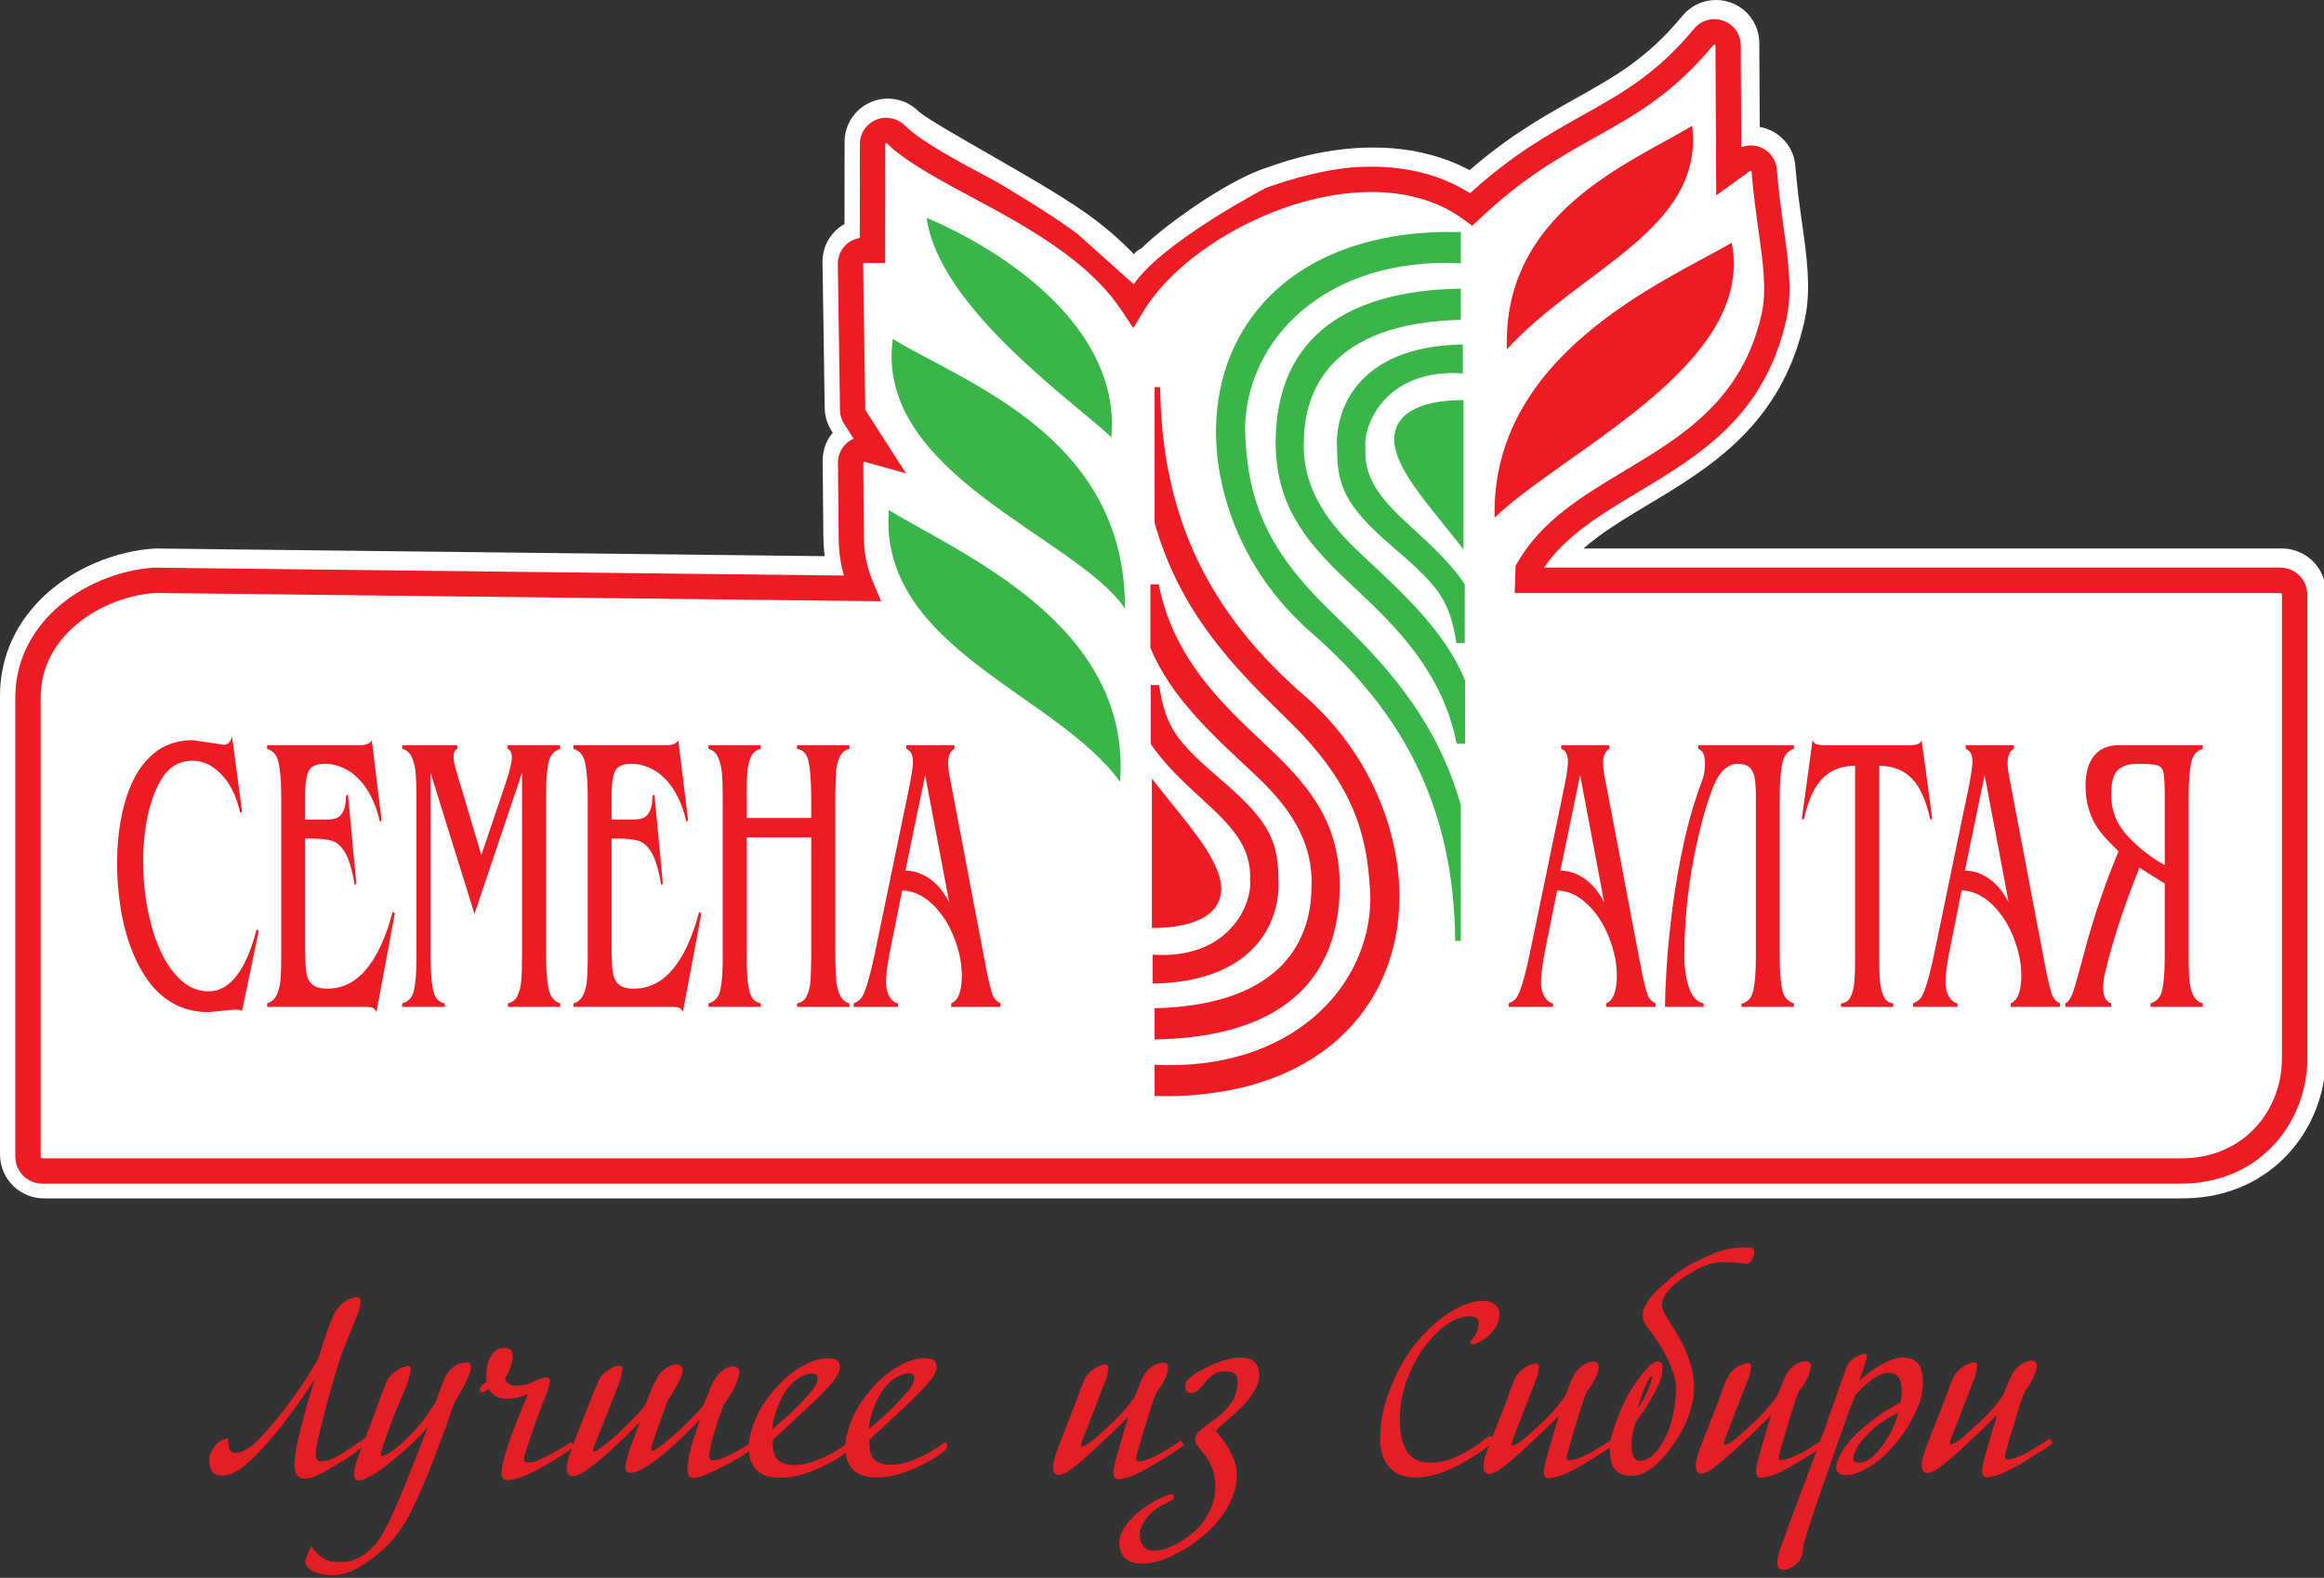
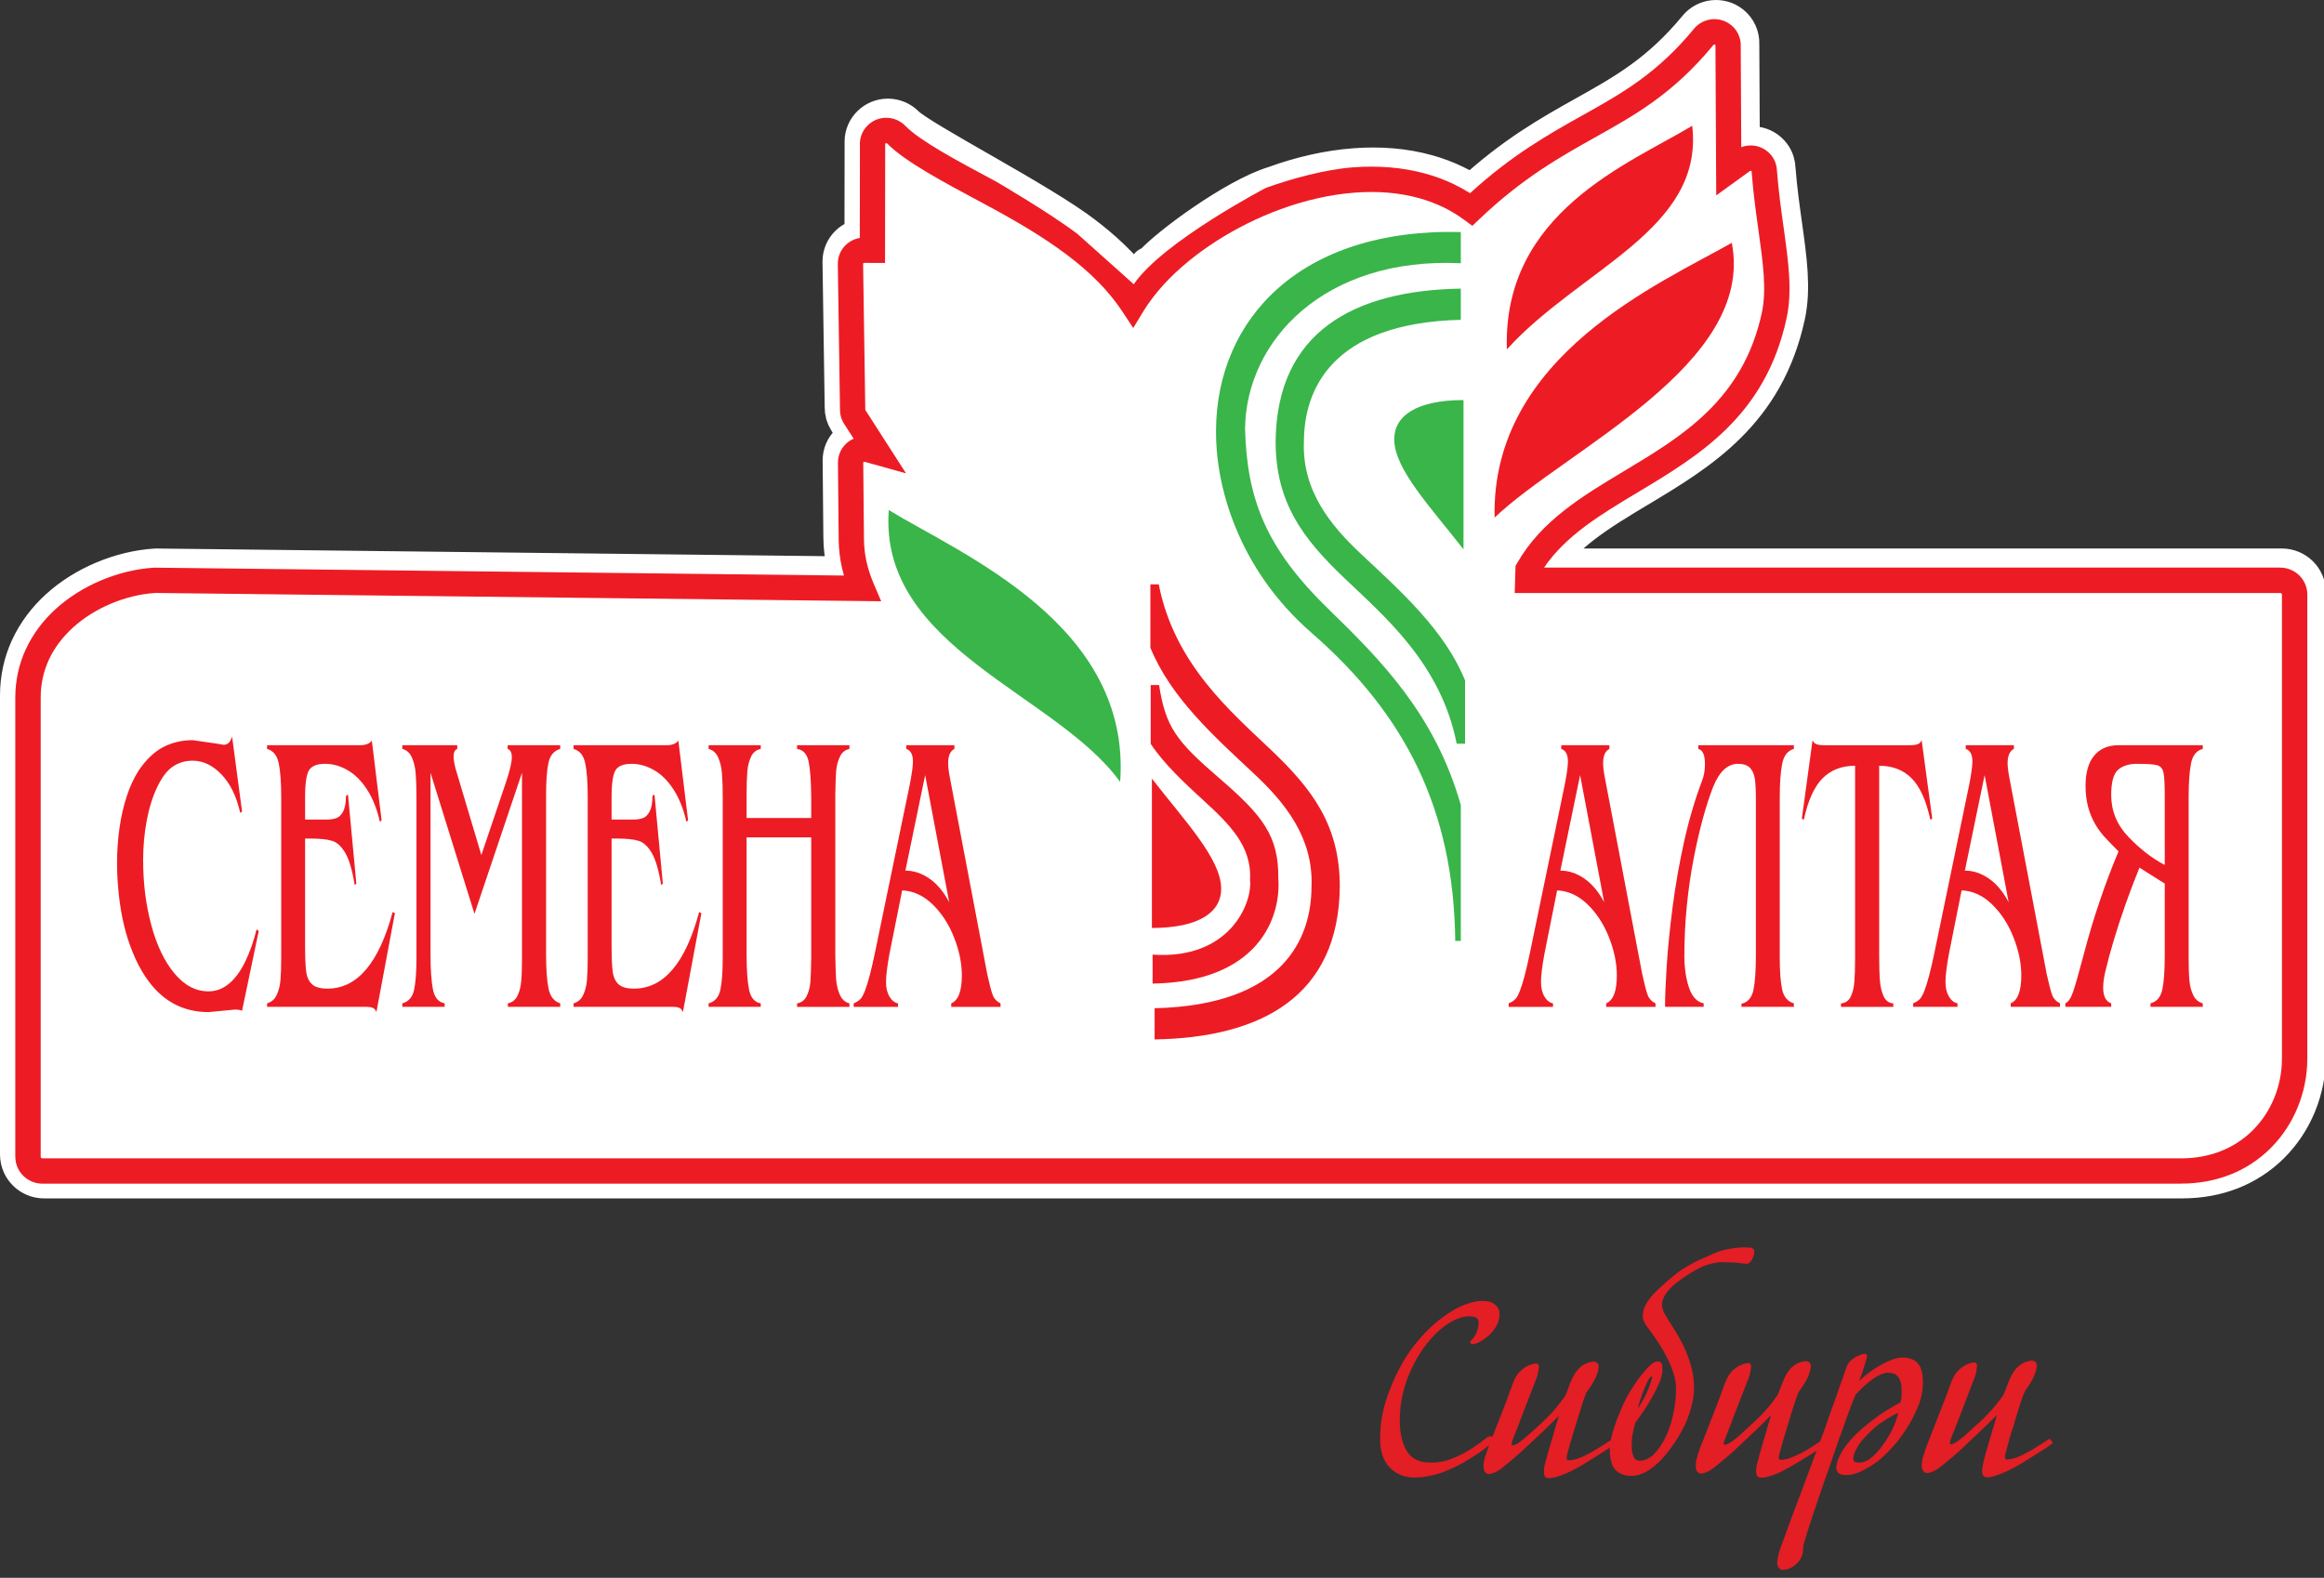
<svg xmlns="http://www.w3.org/2000/svg" version="1.1" x="0px" y="0px" width="321px" height="218px" viewBox="0 -0.002 321 218" enable-background="new 0 -0.002 321 218" xml:space="preserve">
  <rect x="0" y="-0.002" width="321" height="218" fill="#333333" stroke="none" />
  <defs>
</defs>
  <path fill="none" stroke="#FFFFFF" stroke-width="5.844" stroke-linecap="round" stroke-linejoin="round" stroke-miterlimit="22.926" d="  M149.251,32.502c2.914,2.188,5.41,4.535,7.408,7.187c0.155-0.219,0.315-0.436,0.479-0.649c0.535-0.702,1.117-1.394,1.735-2.066   M159.479,36.654c2.068-2.333,11.234-9.167,16.693-10.816c3.567-1.297,7.292-2.164,10.95-2.44c3.421-0.261,6.799-0.011,9.952,0.875  c1.278,0.359,2.53,0.826,3.729,1.403l-0.002,0.003c0.881,0.422,1.727,0.899,2.538,1.438c5.903-5.457,10.993-8.313,15.788-10.999  l0.02-0.012c2.697-1.51,5.299-2.966,7.858-4.826c2.54-1.847,5.063-4.106,7.646-7.242c0.529-0.644,1.273-1.018,2.048-1.1  c0.77-0.082,1.575,0.127,2.231,0.643l0.002-0.002c0.385,0.302,0.68,0.688,0.875,1.111l0.002-0.001  c0.2,0.435,0.291,0.914,0.271,1.388l0.077,14.924l0.062-0.045c0.673-0.486,1.488-0.663,2.255-0.552h0.004  c0.771,0.112,1.502,0.518,2.004,1.18l0,0c0.207,0.273,0.361,0.579,0.463,0.896c0.095,0.29,0.141,0.595,0.144,0.895  c0.22,2.829,0.581,5.403,0.914,7.778c0.66,4.729,1.22,8.718,0.423,12.387c-2.867,13.225-11.826,18.602-20.292,23.678  c-5.452,3.27-10.692,6.416-13.69,11.479v0.004h102.729c0.863,0,1.65,0.346,2.226,0.906l0.004,0.005  c0.58,0.569,0.938,1.353,0.938,2.215v64.14c0,2.212-0.438,4.447-1.297,6.533c-0.828,2.016-2.053,3.892-3.65,5.47  c-1.487,1.471-3.295,2.682-5.397,3.502h-0.006c-1.933,0.753-4.123,1.18-6.552,1.176v0.005H6.088c-0.863,0-1.648-0.346-2.22-0.902  c-0.576-0.563-0.935-1.345-0.942-2.205l-0.004-0.01V96.096c0-2.352,0.501-4.482,1.365-6.388l0.005-0.005  c0.95-2.088,2.337-3.894,3.98-5.402c1.789-1.643,3.907-2.938,6.099-3.866c2.365-1.003,4.829-1.584,7.071-1.722l0.117-0.008h0.086  l95.94,1.1c-0.199-0.6-0.367-1.208-0.505-1.824v-0.005c-0.267-1.194-0.418-2.436-0.43-3.711l-0.101-10.644v-0.004  c-0.005-0.833,0.332-1.593,0.885-2.144c0.428-0.425,0.985-0.727,1.608-0.84l-1.739-2.708c-0.162-0.254-0.285-0.529-0.363-0.813  h-0.001c-0.078-0.279-0.112-0.568-0.107-0.854l-0.302-20.103l-0.004-0.014v-0.002h0.004c-0.003-0.83,0.33-1.586,0.875-2.136  c0.544-0.547,1.303-0.888,2.139-0.898l0.014-0.004h0.002h0.004l0.019-13.532h-0.004c0-0.834,0.347-1.593,0.906-2.14  c0.553-0.543,1.316-0.881,2.153-0.881c0.414,0,0.813,0.087,1.18,0.237c0.383,0.158,0.728,0.391,1.01,0.675l0.005,0.005  c2.131,2.176,18.797,10.646,24.837,15.354l-9.416,2.416 M242.728,23.196c-0.021-0.066-0.06-0.137-0.107-0.202  c-0.116-0.156-0.293-0.251-0.479-0.278v-0.001c-0.188-0.024-0.39,0.019-0.552,0.136l-1.899,1.376l-1.836,1.33l-0.013-2.271  l-0.089-17.25v-0.06c0.004-0.104-0.018-0.211-0.063-0.308V5.664c-0.039-0.089-0.108-0.176-0.199-0.248V5.412  c-0.155-0.123-0.354-0.172-0.547-0.152c-0.188,0.021-0.368,0.11-0.492,0.262c-2.73,3.318-5.396,5.706-8.076,7.652  c-2.656,1.931-5.316,3.422-8.076,4.965l-0.02,0.012c-4.862,2.723-10.038,5.625-16.028,11.311l-0.708,0.671l-0.785-0.574  c-0.949-0.695-1.941-1.288-2.964-1.779h-0.005c-1.066-0.515-2.189-0.932-3.348-1.258c-2.877-0.809-5.982-1.034-9.147-0.793  c-3.444,0.262-6.958,1.08-10.328,2.306c-3.21,1.167-6.307,2.715-9.097,4.509c-2.799,1.799-5.289,3.85-7.281,6.013  c-0.574,0.625-1.11,1.261-1.598,1.9c-0.484,0.635-0.922,1.271-1.304,1.9l-0.956,1.571l-1.012-1.535  c-1.976-2.999-4.642-5.605-7.866-8.024c-3.268-2.453-7.115-4.72-11.399-7.009l-0.092-0.049l-0.004-0.002  c-5.685-3.037-10.82-5.79-13.183-8.199l-0.005-0.006c-0.067-0.066-0.15-0.123-0.238-0.159c-0.084-0.034-0.185-0.055-0.294-0.055  c-0.207,0-0.392,0.079-0.519,0.204c-0.124,0.122-0.202,0.292-0.202,0.479h-0.005l-0.02,14.704l-0.002,1.167l-1.162-0.004  l-1.115-0.003v0.005h-0.03h-0.022h-0.002v-0.005c-0.196,0.007-0.374,0.086-0.5,0.214c-0.125,0.125-0.2,0.297-0.2,0.479v0.002  l0.005,0.01v0.002h-0.005l0.302,20.1v0.041c-0.001,0.063,0.007,0.132,0.025,0.2v0.004c0.016,0.059,0.043,0.119,0.082,0.179  l3.132,4.878l1.654,2.576l-2.946-0.823l-1.269-0.354v0.001l-0.123-0.025v0.002l-0.127-0.006v-0.003  c-0.2,0.003-0.382,0.086-0.511,0.215c-0.123,0.123-0.2,0.294-0.2,0.478l0.101,10.643c0.01,1.102,0.144,2.177,0.375,3.222h0.001  c0.235,1.048,0.575,2.071,0.998,3.063l0.699,1.641l-1.781-0.02l-97.569-1.117l-0.105,0.007h-0.008  c-1.994,0.121-4.195,0.642-6.313,1.538c-1.95,0.828-3.834,1.979-5.423,3.438c-1.429,1.312-2.628,2.865-3.441,4.647l0.002,0.001  c-0.73,1.611-1.154,3.423-1.154,5.43v63.438H5.254c0.003,0.21,0.096,0.404,0.238,0.544c0.15,0.146,0.361,0.236,0.595,0.236h295.348  v0.004c2.121,0.002,4.029-0.365,5.709-1.021l-0.002-0.002c1.802-0.701,3.347-1.735,4.615-2.989c1.365-1.351,2.416-2.961,3.127-4.693  c0.738-1.793,1.117-3.727,1.117-5.646v-64.14c0-0.215-0.09-0.411-0.23-0.548l-0.004-0.005c-0.146-0.145-0.358-0.234-0.596-0.234  H211.243h-1.2l0.036-1.201l0.045-1.501l0.008-0.295l0.143-0.248c3.275-5.738,8.854-9.087,14.662-12.569  c8.041-4.822,16.551-9.931,19.205-22.173c0.711-3.278,0.18-7.073-0.449-11.574c-0.342-2.437-0.711-5.076-0.934-7.94l-0.004-0.033  l0.004-0.085C242.76,23.346,242.75,23.268,242.728,23.196L242.728,23.196z" />
  <path fill="#FFFFFF" d="M20.484,81.174l97.645,1.119c-0.901-2.111-1.443-4.352-1.466-6.734l-0.101-10.642  c-0.008-1.021,0.831-1.857,1.875-1.865c0.185-0.001,0.364,0.023,0.532,0.071l0.001-0.006l1.296,0.361l-3.132-4.878  c-0.207-0.322-0.3-0.685-0.29-1.041l-0.302-20.113c-0.012-1.022,0.824-1.862,1.867-1.872h0.022h0.03l1.115,0.003l0.02-14.704  c0-1.022,0.846-1.853,1.89-1.853c0.534,0,1.018,0.22,1.362,0.568l0.002-0.002c2.253,2.3,7.359,5.029,13.001,8.044  c8.666,4.631,15.572,9.176,19.69,15.421c0.829-1.363,1.854-2.7,3.04-3.989c4.105-4.461,10.223-8.42,16.838-10.826  c6.686-2.433,13.922-3.3,20.188-1.539c2.402,0.675,4.658,1.729,6.691,3.22c6.102-5.793,11.344-8.729,16.27-11.49  c5.463-3.058,10.521-5.89,15.834-12.345c0.654-0.797,1.848-0.923,2.66-0.282c0.49,0.385,0.73,0.961,0.705,1.533l0.088,17.25  l1.9-1.376c0.838-0.607,2.021-0.437,2.645,0.386c0.264,0.349,0.385,0.758,0.373,1.159c0.648,8.311,2.508,14.559,1.359,19.848  c-4.66,21.492-26.326,21.635-33.994,35.075l-0.045,1.5h103.928c1.105,0,1.998,0.875,1.998,1.957v64.139  c0,4.063-1.576,8.189-4.596,11.172c-2.658,2.627-6.406,4.354-11.139,4.354v-0.008H4.937c-1.099,0-1.99-0.871-1.99-1.949H2.939  V97.401c0-4.582,2.04-8.246,4.972-10.938c3.521-3.232,8.378-5.033,12.457-5.281L20.484,81.174z" />
-   <path fill="#39B54A" d="M153.505,60.41c-5.063-4.811-23.806-17.854-25.516-30.321C140.277,35.351,154.796,46.066,153.505,60.41z" />
-   <path fill="#39B54A" d="M155.384,84.093c-6.453-9.789-34.661-18.521-32.062-37.263C133.426,52.99,155.483,60.387,155.384,84.093z" />
  <path fill="#39B54A" d="M154.719,108.036c-8.736-12.181-33.367-18.526-31.958-37.565C132.865,76.627,156.308,86.32,154.719,108.036z  " />
  <path fill="#ED1C24" d="M239.201,33.546c-9.63,5.508-33.272,15.537-32.761,37.963C216.349,62.065,242.478,50.381,239.201,33.546z" />
  <path fill="#ED1C24" d="M233.735,17.375c-8.653,5.216-26.213,11.951-25.6,30.893C218.241,37.127,235.423,31.72,233.735,17.375z" />
-   <path fill="#ED1C24" d="M160.249,53.491c0.2,18.126,6.909,31.301,19.839,42.552c10.372,9.026,13.302,20.644,13.204,28.03  c-0.1,15.263-11.561,27.909-33.813,27.357v-4.312c18.838,0.904,29.668-10.69,29.803-22.881c-0.278-9.615-2.773-16.443-11.688-25.063  c-6.981-6.807-14.546-14.365-18.115-26.921V53.491H160.249z" />
  <path fill="#ED1C24" d="M160.051,80.736c2.168,11.063,10.019,17.63,15.613,22.973c5.595,5.342,9.367,10.31,9.394,18.694  c-0.101,15.263-10.869,20.963-25.579,21.208v-4.312c18.06-0.438,21.636-9.89,21.67-16.731c0.302-6.807-3.655-11.662-7.907-15.64  c-5.466-5.112-11.535-10.522-14.347-17.448v-8.745L160.051,80.736L160.051,80.736z" />
  <path fill="#ED1C24" d="M160.094,94.645c0.917,5.78,2.294,7.692,8.367,12.913c6.073,5.22,8.162,8.039,8.103,13.813  c0.396,5.302-2.653,14.28-17.362,14.525v-4.003c10.647,0.734,13.823-7.121,13.454-10.358c0.275-4.631-2.87-7.688-6.428-10.951  c-2.596-2.378-5.417-4.991-7.29-7.812v-8.128H160.094z" />
  <path fill="#ED1C24" d="M159.105,128.213v-20.636c4.589,5.902,9.515,11.057,9.569,15.155  C168.718,125.92,165.795,128.202,159.105,128.213z" />
  <path fill="#39B54A" d="M201.004,129.995c-0.198-18.126-6.909-31.301-19.839-42.552c-10.372-9.026-13.301-20.644-13.205-28.03  c0.102-15.262,11.561-27.909,33.814-27.356v4.311c-18.838-0.904-29.67,10.691-29.803,22.882c0.276,9.614,2.772,16.443,11.688,25.062  c6.98,6.807,14.546,14.364,18.115,26.921v18.766h-0.771V129.995z" />
  <path fill="#39B54A" d="M201.202,102.749c-2.168-11.063-10.02-17.631-15.613-22.973s-9.367-10.31-9.395-18.694  c0.101-15.262,10.871-20.963,25.58-21.208v4.312c-18.061,0.438-21.635,9.89-21.67,16.731c-0.303,6.808,3.654,11.662,7.906,15.641  c5.465,5.111,11.535,10.521,14.348,17.447v8.745L201.202,102.749L201.202,102.749z" />
-   <path fill="#39B54A" d="M201.159,88.84c-0.918-5.78-2.293-7.692-8.367-12.912c-6.073-5.221-8.162-8.038-8.104-13.813  c-0.396-5.302,2.654-14.281,17.363-14.525v4.002c-10.648-0.733-13.824,7.122-13.455,10.358c-0.273,4.632,2.871,7.69,6.43,10.951  c2.595,2.378,5.414,4.992,7.289,7.812v8.128H201.159z" />
  <path fill="#39B54A" d="M202.147,55.271v20.637c-4.59-5.903-9.516-11.058-9.57-15.156C192.535,57.564,195.458,55.284,202.147,55.271  z" />
  <path fill="#ED1C24" d="M33.433,139.651c-0.205-0.109-0.54-0.164-1-0.164l-3.633,0.348c-3.673,0-6.595-1.656-8.767-4.962  c-0.646-0.979-1.21-2.068-1.696-3.269c-0.49-1.199-0.891-2.453-1.206-3.753c-0.311-1.311-0.551-2.702-0.715-4.184  c-0.164-1.482-0.25-2.967-0.25-4.432c0-1.639,0.11-3.24,0.33-4.797c0.22-1.558,0.551-3.021,0.996-4.385  c0.445-1.364,0.996-2.564,1.651-3.58c1.026-1.521,2.157-2.6,3.393-3.25c1.236-0.642,2.597-0.961,4.078-0.961l3.302,0.476  l0.966,0.165c0.575,0,0.966-0.385,1.17-1.153l1.381,10.372l-0.25,0.192c-0.52-2.288-1.386-4.064-2.597-5.318  c-1.211-1.264-2.537-1.896-3.973-1.896c-1.046,0-1.967,0.274-2.772,0.834c-0.8,0.549-1.516,1.51-2.151,2.864  c-0.635,1.347-1.116,2.894-1.436,4.642c-0.325,1.758-0.485,3.552-0.485,5.393c0,3.187,0.375,6.17,1.121,8.962  c0.75,2.792,1.811,5.018,3.187,6.673c1.381,1.668,2.953,2.5,4.724,2.5c1.026,0,1.957-0.348,2.797-1.034  c0.84-0.688,1.586-1.685,2.231-2.993c0.646-1.3,1.181-2.811,1.611-4.531l0.296,0.22L33.433,139.651L33.433,139.651z M52.707,113.34  l-0.235,0.192c-0.41-1.785-1.006-3.277-1.786-4.467c-0.781-1.2-1.676-2.088-2.682-2.664c-1.005-0.577-2.041-0.871-3.107-0.871  c-1.085,0-1.817,0.285-2.191,0.853c-0.375,0.576-0.565,1.823-0.565,3.744v3.104h2.316h0.661c0.515,0,0.966-0.064,1.341-0.201  c0.375-0.128,0.69-0.449,0.946-0.934c0.255-0.494,0.38-1.199,0.38-2.123l0.28-0.192l1.156,12.321l-0.234,0.155  c-0.331-2.032-0.766-3.507-1.296-4.411c-0.535-0.916-1.146-1.476-1.832-1.677c-0.69-0.211-1.694-0.313-2.997-0.313H42.14v14.712  c0,1.689,0.05,2.921,0.155,3.681c0.1,0.759,0.371,1.338,0.805,1.739s1.146,0.604,2.131,0.604c4.108,0,7.105-3.523,9.001-10.583  l0.311,0.166l-2.552,13.658c-0.12-0.303-0.285-0.504-0.505-0.586c-0.22-0.092-0.493-0.138-0.816-0.138H36.89v-0.485  c0.605-0.174,1.051-0.559,1.326-1.152c0.28-0.587,0.455-1.272,0.521-2.051c0.069-0.777,0.105-1.813,0.105-3.122v-22.126  c0-2.014-0.11-3.58-0.335-4.688c-0.226-1.108-0.766-1.776-1.617-2.014v-0.513h12.844c0.781,0,1.321-0.211,1.626-0.641L52.707,113.34  L52.707,113.34z M59.467,106.769v25.154c0,2.03,0.111,3.627,0.33,4.762c0.219,1.134,0.761,1.785,1.622,1.939v0.485H55.57v-0.485  c0.86-0.229,1.401-0.842,1.621-1.849c0.22-0.998,0.33-2.49,0.33-4.478v-22.126c0-1.354-0.035-2.454-0.105-3.296  c-0.065-0.843-0.24-1.584-0.521-2.215c-0.275-0.632-0.72-1.035-1.326-1.189v-0.513h7.59v0.513c-0.34,0.137-0.51,0.484-0.51,1.044  c0,0.521,0.129,1.217,0.396,2.087l3.442,11.534l3.432-10.161c0.516-1.558,0.776-2.675,0.776-3.352c0-0.632-0.19-1.017-0.576-1.153  v-0.513h7.26v0.513c-0.86,0.247-1.4,0.888-1.621,1.913c-0.221,1.026-0.33,2.493-0.33,4.386v22.152c0,1.967,0.111,3.509,0.33,4.623  c0.219,1.115,0.761,1.813,1.621,2.078v0.485H70.15v-0.485c0.605-0.119,1.052-0.477,1.326-1.043c0.279-0.575,0.455-1.264,0.52-2.068  c0.07-0.797,0.105-1.878,0.105-3.214v-25.53l-6.565,19.498L59.467,106.769L59.467,106.769z M95.042,113.34l-0.235,0.192  c-0.41-1.785-1.006-3.277-1.786-4.467c-0.781-1.2-1.678-2.089-2.683-2.664c-1.004-0.575-2.041-0.871-3.107-0.871  c-1.085,0-1.816,0.285-2.191,0.853c-0.375,0.576-0.565,1.823-0.565,3.744v3.104h2.316h0.661c0.516,0,0.966-0.064,1.341-0.201  c0.375-0.128,0.691-0.449,0.946-0.934c0.255-0.494,0.379-1.199,0.379-2.123l0.281-0.192l1.156,12.321l-0.235,0.155  c-0.33-2.032-0.766-3.507-1.296-4.411c-0.535-0.916-1.146-1.476-1.831-1.677c-0.691-0.211-1.694-0.313-2.998-0.313h-0.72v14.712  c0,1.689,0.05,2.921,0.155,3.681c0.1,0.759,0.372,1.337,0.806,1.739c0.434,0.401,1.146,0.604,2.131,0.604  c4.108,0,7.105-3.523,9.001-10.583l0.31,0.166l-2.552,13.658c-0.12-0.303-0.285-0.504-0.505-0.586  c-0.22-0.092-0.493-0.138-0.816-0.138h-13.78v-0.485c0.606-0.174,1.051-0.559,1.326-1.152c0.28-0.587,0.455-1.272,0.52-2.051  c0.07-0.777,0.105-1.813,0.105-3.122v-22.126c0-2.014-0.111-3.582-0.334-4.688c-0.224-1.107-0.766-1.776-1.617-2.014v-0.513H92.07  c0.781,0,1.321-0.211,1.626-0.641L95.042,113.34L95.042,113.34z M103.123,131.934c0,2.028,0.11,3.615,0.331,4.751  c0.22,1.135,0.76,1.785,1.621,1.939v0.485h-7.201v-0.485c0.861-0.229,1.401-0.851,1.622-1.857c0.22-1.017,0.33-2.499,0.33-4.468  v-22.126c0-1.354-0.035-2.453-0.105-3.296c-0.065-0.843-0.24-1.584-0.521-2.215c-0.275-0.632-0.72-1.035-1.326-1.189v-0.513h7.201  v0.513c-0.605,0.118-1.052,0.478-1.326,1.053c-0.279,0.584-0.456,1.264-0.521,2.051c-0.07,0.787-0.105,1.853-0.105,3.194v3.241  h8.927v-2.839c-0.021-2.196-0.137-3.838-0.35-4.906c-0.214-1.069-0.751-1.676-1.602-1.794v-0.513h7.23v0.513  c-0.595,0.118-1.035,0.484-1.32,1.081c-0.286,0.604-0.456,1.254-0.516,1.959c-0.055,0.705-0.095,1.794-0.115,3.259v22.152  c0.02,1.521,0.06,2.655,0.115,3.415c0.06,0.761,0.23,1.466,0.511,2.098c0.275,0.631,0.721,1.034,1.325,1.188v0.485h-7.23v-0.485  c0.606-0.101,1.051-0.438,1.326-1.016c0.28-0.568,0.45-1.218,0.51-1.941c0.055-0.723,0.095-1.849,0.116-3.358v-16.615h-8.927  V131.934L103.123,131.934z M122.862,131.759c-0.32,1.739-0.481,3.029-0.481,3.892c0,0.824,0.157,1.503,0.476,2.041  c0.314,0.53,0.71,0.842,1.181,0.934v0.485h-6.125v-0.485c0.42-0.174,0.737-0.385,0.946-0.612c0.208-0.229,0.415-0.613,0.62-1.153  c0.4-1.034,0.851-2.737,1.346-5.099l4.833-23.354c0.295-1.502,0.44-2.573,0.44-3.195c0-0.961-0.305-1.547-0.921-1.739v-0.513h6.65  v0.513c-0.576,0.283-0.866,0.942-0.866,1.977c0,0.522,0.09,1.227,0.266,2.125l5.139,27.032c0.305,1.373,0.55,2.325,0.741,2.838  c0.19,0.521,0.555,0.915,1.091,1.181v0.485h-6.81v-0.485c0.976-0.411,1.466-1.692,1.466-3.862c0-1.676-0.36-3.434-1.081-5.255  c-0.716-1.821-1.706-3.351-2.977-4.576c-1.271-1.219-2.667-1.858-4.188-1.913L122.862,131.759L122.862,131.759z M127.785,107.087  l-2.727,13.201c1.156,0,2.262,0.366,3.317,1.099c1.061,0.732,1.972,1.821,2.732,3.27L127.785,107.087L127.785,107.087z   M213.329,131.759c-0.321,1.739-0.48,3.029-0.48,3.892c0,0.824,0.155,1.502,0.477,2.041c0.314,0.531,0.71,0.842,1.181,0.934v0.485  h-6.125v-0.485c0.42-0.174,0.736-0.384,0.946-0.612c0.21-0.229,0.415-0.613,0.619-1.153c0.4-1.034,0.852-2.737,1.347-5.099  l4.834-23.354c0.295-1.502,0.44-2.573,0.44-3.195c0-0.961-0.307-1.547-0.922-1.739v-0.513h6.65v0.513  c-0.576,0.283-0.867,0.942-0.867,1.977c0,0.522,0.092,1.227,0.266,2.125l5.14,27.032c0.306,1.373,0.551,2.325,0.741,2.838  c0.189,0.521,0.555,0.915,1.091,1.181v0.485h-6.812v-0.485c0.978-0.411,1.467-1.692,1.467-3.862c0-1.676-0.36-3.434-1.08-5.255  c-0.717-1.821-1.706-3.351-2.979-4.576c-1.271-1.219-2.666-1.858-4.188-1.913L213.329,131.759L213.329,131.759z M218.252,107.087  l-2.728,13.201c1.156,0,2.263,0.366,3.317,1.099c1.062,0.732,1.972,1.821,2.732,3.27L218.252,107.087L218.252,107.087z   M240.065,105.532c-1.426,0-2.571,1.054-3.428,3.159c-0.479,1.218-0.949,2.655-1.41,4.321c-0.455,1.655-0.892,3.543-1.297,5.639  c-0.404,2.097-0.721,4.284-0.945,6.563c-0.223,2.279-0.334,4.568-0.334,6.876c0,1.61,0.209,3.048,0.629,4.329  c0.421,1.272,1.102,2.016,2.037,2.206v0.485h-5.334c0-1.354,0.074-3.213,0.221-5.548c0.146-2.345,0.415-5.043,0.801-8.083  c0.391-3.048,0.926-6.098,1.596-9.137c0.67-3.038,1.512-5.877,2.512-8.521c0.257-0.669,0.382-1.419,0.382-2.253  c0-1.254-0.306-1.949-0.921-2.096v-0.513h13.205v0.513c-0.852,0.237-1.394,0.916-1.616,2.05c-0.226,1.136-0.336,2.691-0.336,4.65  v22.126c0,1.911,0.11,3.389,0.329,4.412c0.222,1.025,0.762,1.666,1.623,1.913v0.485h-7.24v-0.43  c0.875-0.192,1.431-0.834,1.656-1.914c0.224-1.079,0.334-2.674,0.334-4.787v-21.623c0-1.218-0.051-2.143-0.146-2.773  c-0.1-0.632-0.325-1.136-0.675-1.501C241.356,105.715,240.808,105.532,240.065,105.532L240.065,105.532z M259.56,131.98  c0,1.464,0.034,2.636,0.104,3.497c0.065,0.869,0.239,1.602,0.521,2.188c0.275,0.595,0.721,0.916,1.326,0.971v0.477h-7.23v-0.477  c0.605-0.055,1.052-0.356,1.326-0.896c0.279-0.548,0.455-1.235,0.521-2.06c0.068-0.824,0.104-1.949,0.104-3.379v-26.502  c-1.855,0-3.356,0.586-4.508,1.748c-1.146,1.163-2.002,3.067-2.572,5.713l-0.274-0.154l1.478-10.839  c0.119,0.283,0.31,0.476,0.564,0.558c0.26,0.092,0.665,0.138,1.211,0.138h11.518c0.552,0,0.951-0.046,1.211-0.138  c0.261-0.082,0.445-0.274,0.565-0.558l1.466,10.839l-0.265,0.154c-0.565-2.646-1.421-4.55-2.567-5.713  c-1.146-1.162-2.646-1.748-4.498-1.748V131.98L259.56,131.98z M269.2,131.759l1.744-8.741c1.521,0.055,2.918,0.694,4.188,1.913  c1.271,1.227,2.261,2.755,2.978,4.576c0.721,1.821,1.08,3.579,1.08,5.255c0,2.17-0.489,3.451-1.465,3.862v0.485h6.81v-0.485  c-0.535-0.266-0.9-0.658-1.091-1.181c-0.19-0.513-0.437-1.465-0.74-2.838l-5.139-27.032c-0.176-0.898-0.267-1.603-0.267-2.125  c0-1.034,0.291-1.693,0.866-1.977v-0.513h-6.648v0.513c0.614,0.192,0.92,0.777,0.92,1.739c0,0.622-0.146,1.693-0.44,3.195  l-4.833,23.353c-0.495,2.361-0.946,4.064-1.348,5.1c-0.205,0.54-0.409,0.925-0.619,1.153c-0.209,0.229-0.525,0.438-0.945,0.612  v0.485h6.124v-0.485c-0.472-0.092-0.866-0.401-1.181-0.934c-0.319-0.539-0.477-1.217-0.477-2.041  C268.719,134.79,268.88,133.5,269.2,131.759L269.2,131.759z M274.123,107.087l3.321,17.568c-0.76-1.447-1.67-2.536-2.731-3.27  c-1.056-0.731-2.161-1.099-3.315-1.099L274.123,107.087L274.123,107.087z M304.254,102.959v0.513  c-0.861,0.22-1.402,0.888-1.621,2.014c-0.221,1.126-0.33,2.693-0.33,4.688v22.07c0,1.326,0.033,2.381,0.104,3.168  c0.065,0.787,0.24,1.475,0.521,2.061c0.275,0.595,0.722,0.979,1.326,1.152v0.485h-7.217v-0.485c0.871-0.229,1.417-0.869,1.637-1.932  c0.221-1.053,0.33-2.646,0.33-4.771v-9.841l-3.492-2.206c-0.706,1.739-1.356,3.451-1.952,5.137  c-0.595,1.692-1.125,3.322-1.596,4.889c-0.47,1.563-0.87,3.058-1.205,4.484c-0.176,0.771-0.261,1.475-0.261,2.098  c0,1.163,0.37,1.876,1.11,2.142v0.485h-6.33v-0.485c0.421-0.21,0.781-0.75,1.07-1.61c0.297-0.853,0.775-2.555,1.451-5.091  c0.637-2.452,1.366-4.896,2.192-7.332c0.825-2.443,1.7-4.76,2.626-6.967c-0.905-0.906-1.575-1.602-2.012-2.087  c-0.436-0.484-0.851-1.062-1.246-1.739c-0.396-0.688-0.711-1.465-0.945-2.334c-0.234-0.879-0.35-1.85-0.35-2.901  c0-1.822,0.399-3.213,1.194-4.166c0.796-0.961,1.917-1.438,3.362-1.438H304.254L304.254,102.959z M299.004,110.137  c0-1.693-0.055-2.819-0.17-3.368c-0.11-0.56-0.396-0.898-0.851-1.035s-1.392-0.202-2.808-0.202c-1.126,0-2.002,0.275-2.628,0.834  c-0.625,0.549-0.939,1.711-0.939,3.479c0,2.196,0.795,4.129,2.392,5.795s3.263,2.957,5.004,3.862V110.137L299.004,110.137z" />
  <path fill="#ED1C24" d="M156.601,39.271c4-5.875,18.25-13.313,18.25-13.313c3.616-1.315,8.293-2.555,12.003-2.837  c3.482-0.266,6.928-0.009,10.15,0.896c1.316,0.371,2.6,0.85,3.826,1.44v0.002c0.766,0.368,1.508,0.778,2.223,1.229  c5.82-5.313,10.84-8.127,15.572-10.778l0.012-0.007c2.686-1.501,5.273-2.952,7.802-4.788c2.508-1.823,4.998-4.052,7.539-7.14  c0.63-0.767,1.519-1.213,2.435-1.311c0.914-0.097,1.875,0.149,2.653,0.766l0.003-0.005c0.456,0.359,0.811,0.818,1.043,1.327  l0.002-0.001c0.241,0.521,0.35,1.091,0.324,1.656l0.072,13.923c0.589-0.222,1.218-0.284,1.82-0.198h0.008  c0.916,0.133,1.785,0.617,2.384,1.407c0.247,0.329,0.433,0.691,0.553,1.069c0.106,0.334,0.162,0.683,0.17,1.029  c0.22,2.821,0.578,5.381,0.909,7.741c0.668,4.786,1.232,8.822,0.416,12.59c-2.921,13.473-11.992,18.915-20.563,24.057  c-5.061,3.033-9.937,5.96-12.931,10.395h101.669c1.021,0,1.951,0.41,2.631,1.073c0.691,0.677,1.119,1.611,1.119,2.637v64.14  c0,2.281-0.453,4.594-1.344,6.754c-0.855,2.086-2.123,4.029-3.777,5.662c-1.545,1.525-3.416,2.781-5.596,3.633h-0.008  c-1.998,0.777-4.258,1.217-6.763,1.213v0.008H5.862c-1.019,0-1.948-0.41-2.626-1.07c-0.684-0.666-1.109-1.596-1.117-2.617  l-0.007-0.014V96.403c0-2.438,0.52-4.649,1.417-6.628l0.007-0.007c0.985-2.164,2.418-4.032,4.115-5.59  c1.837-1.688,4.015-3.018,6.268-3.974c2.424-1.027,4.953-1.625,7.256-1.766v-0.001l0.117-0.008h0.131l95.146,1.09  c-0.105-0.364-0.2-0.733-0.283-1.106v-0.007c-0.274-1.234-0.431-2.515-0.444-3.831l-0.101-10.644v-0.007  c-0.006-0.995,0.397-1.904,1.055-2.56c0.317-0.316,0.694-0.573,1.114-0.755l-1.324-2.063c-0.193-0.299-0.337-0.629-0.433-0.971  h-0.002c-0.095-0.337-0.134-0.687-0.129-1.031l-0.301-20.076l-0.007-0.021v-0.002h0.007c-0.003-0.991,0.394-1.893,1.044-2.548  c0.526-0.527,1.219-0.893,1.993-1.02l0.018-13.003h-0.007c0-0.996,0.414-1.901,1.081-2.555c0.66-0.649,1.566-1.05,2.562-1.05  c0.49,0,0.964,0.104,1.401,0.282c0.457,0.189,0.868,0.467,1.203,0.803l0.006,0.008c2.073,2.115,7.063,4.782,12.573,7.728  c0,0,7.425,4.328,11.256,7.251 M187.113,26.614c-3.395,0.258-6.855,1.063-10.173,2.271c-3.165,1.151-6.222,2.679-8.979,4.453  c-2.756,1.772-5.207,3.789-7.167,5.916c-0.567,0.618-1.093,1.241-1.564,1.861c-0.48,0.63-0.907,1.248-1.271,1.846l-1.433,2.358  l-1.518-2.304c-1.937-2.938-4.557-5.498-7.728-7.878c-3.24-2.432-7.063-4.685-11.325-6.961l-0.099-0.054  c-5.726-3.061-10.898-5.831-13.32-8.298c-0.017-0.018-0.037-0.031-0.05-0.037c-0.014-0.005-0.04-0.009-0.074-0.009  c-0.049,0-0.089,0.014-0.11,0.034c-0.015,0.017-0.027,0.039-0.027,0.063h-0.007l-0.02,14.704l-0.004,1.75l-1.742-0.004l-1.115-0.004  v0.007h-0.03h-0.022h-0.002v-0.005c-0.034,0.006-0.064,0.019-0.086,0.041c-0.019,0.02-0.032,0.044-0.032,0.066l0.007,0.015v0.002  h-0.007l0.302,20.093v0.062l0.004,0.029v0.007l0.012,0.019l3.132,4.878l2.481,3.863l-4.419-1.233l-1.254-0.352l-0.001,0.002  l-0.05-0.013v0.005l-0.059-0.001v-0.006c-0.039,0.003-0.075,0.022-0.099,0.045c-0.018,0.019-0.029,0.043-0.029,0.065l0.101,10.635  c0.009,1.059,0.138,2.095,0.361,3.1h0.001c0.226,1.01,0.556,1.999,0.966,2.964l1.048,2.461l-2.671-0.03l-97.532-1.117l-0.098,0.007  h-0.014c-1.931,0.117-4.065,0.622-6.121,1.493c-1.889,0.801-3.713,1.917-5.253,3.331c-1.375,1.262-2.528,2.754-3.305,4.458  l0.003,0.001c-0.697,1.537-1.102,3.269-1.102,5.189v63.437H5.612c0.003,0.047,0.027,0.094,0.062,0.127  c0.043,0.043,0.111,0.068,0.188,0.068H301.21v0.008c2.044,0.002,3.882-0.354,5.496-0.98l-0.002-0.002  c1.728-0.674,3.205-1.664,4.418-2.863c1.312-1.293,2.316-2.836,2.998-4.498c0.709-1.721,1.07-3.576,1.07-5.426v-64.14  c0-0.053-0.021-0.101-0.051-0.131l-0.008-0.007c-0.039-0.04-0.107-0.065-0.187-0.065H211.018h-1.801l0.055-1.801l0.045-1.501  l0.014-0.443l0.213-0.372c3.352-5.874,8.994-9.26,14.869-12.783c7.934-4.76,16.331-9.799,18.934-21.795  c0.689-3.18,0.164-6.928-0.455-11.372c-0.344-2.45-0.717-5.105-0.938-7.978l-0.006-0.048l0.006-0.13l-0.006-0.028l-0.018-0.028  c-0.021-0.027-0.059-0.046-0.1-0.052c-0.043-0.003-0.09,0.004-0.123,0.029l-1.898,1.375l-2.756,1.995l-0.019-3.406l-0.089-17.249  V6.255l-0.009-0.036V6.212l-0.032-0.031V6.175c-0.029-0.023-0.078-0.034-0.123-0.029c-0.043,0.006-0.084,0.023-0.105,0.051  c-2.771,3.365-5.471,5.784-8.183,7.756c-2.69,1.954-5.366,3.454-8.142,5.006l-0.012,0.007c-4.836,2.708-9.981,5.594-15.912,11.224  l-1.063,1.008l-1.177-0.864c-0.919-0.673-1.88-1.249-2.87-1.725h-0.007c-1.04-0.5-2.131-0.906-3.251-1.222  C193.254,26.599,190.215,26.377,187.113,26.614L187.113,26.614z M135.855,28.123l-0.042-0.022L135.855,28.123L135.855,28.123z" />
-   <path fill="#E31E24" stroke="#E31E24" stroke-width="0.25" d="M50.577,199.308c-0.425,0.34-0.936,0.766-1.531,1.247  c-0.595,0.454-1.474,1.021-2.58,1.673c-0.595,0.34-1.105,0.651-1.559,0.907c-0.425,0.227-0.793,0.453-1.134,0.595  c-0.34,0.17-0.624,0.284-0.879,0.341c-0.255,0.057-0.51,0.085-0.765,0.085c-0.284,0.028-0.51-0.028-0.68-0.142  c-0.17-0.114-0.312-0.256-0.397-0.426c-0.113-0.17-0.17-0.368-0.198-0.595c-0.057-0.228-0.057-0.426-0.057-0.624  c0-0.368,0.029-0.822,0.114-1.36c0.085-0.539,0.17-1.134,0.312-1.758c0.142-0.624,0.284-1.275,0.454-1.956  c0.17-0.68,0.369-1.332,0.539-1.984c0.397-1.53,0.879-3.146,1.417-4.847l-0.17-0.113c-0.198,0.312-0.51,0.765-0.935,1.389  c-0.425,0.652-0.907,1.332-1.446,2.098c-0.539,0.737-1.077,1.502-1.644,2.239c-0.539,0.766-1.077,1.417-1.531,1.956  c-0.964,1.162-1.814,2.098-2.551,2.835c-0.708,0.736-1.36,1.332-1.927,1.757c-0.567,0.426-1.077,0.709-1.531,0.879  c-0.454,0.142-0.907,0.227-1.304,0.227c-0.567,0-0.992-0.17-1.219-0.538c-0.227-0.341-0.34-0.851-0.34-1.475  c0-0.34,0.085-0.708,0.227-1.049c0.17-0.34,0.368-0.623,0.567-0.878c0.17-0.256,0.425-0.454,0.708-0.596  c0.312-0.142,0.567-0.255,0.822-0.34c0.028,0.17,0.028,0.368,0.057,0.623c0,0.227,0.057,0.426,0.113,0.624  c0.057,0.227,0.17,0.396,0.34,0.538c0.142,0.143,0.368,0.199,0.624,0.199c0.34,0,0.68-0.057,1.049-0.199  c0.34-0.142,0.737-0.368,1.19-0.708c0.425-0.313,0.907-0.766,1.446-1.361c0.567-0.566,1.19-1.275,1.927-2.154  c0.709-0.85,1.389-1.757,2.041-2.636c0.652-0.907,1.248-1.729,1.786-2.522c0.51-0.794,0.963-1.503,1.332-2.126  c0.369-0.624,0.652-1.106,0.851-1.418c0.142-0.481,0.312-1.049,0.51-1.7c0.198-0.652,0.425-1.276,0.652-1.928  c0.198-0.624,0.425-1.219,0.68-1.814c0.227-0.567,0.454-0.992,0.68-1.304c0.539-0.652,1.049-1.077,1.502-1.304  c0.454-0.199,0.822-0.313,1.134-0.313c0.17,0,0.283,0.057,0.312,0.142c0.057,0.085,0.085,0.256,0.085,0.482  s-0.085,0.566-0.227,1.021c-0.142,0.453-0.312,0.964-0.539,1.502c-0.227,0.567-0.454,1.134-0.709,1.729  c-0.227,0.595-0.481,1.162-0.68,1.672c-0.198,0.454-0.454,1.106-0.708,1.928c-0.255,0.851-0.539,1.758-0.851,2.778  c-0.283,1.021-0.595,2.069-0.878,3.118c-0.284,1.077-0.539,2.069-0.766,2.977c-0.227,0.936-0.425,1.7-0.567,2.381  c-0.142,0.652-0.227,1.049-0.227,1.219c0,0.113,0,0.283-0.028,0.482c-0.029,0.17,0,0.368,0.028,0.566  c0.057,0.17,0.142,0.34,0.255,0.482c0.142,0.142,0.34,0.198,0.652,0.198c0.709,0,1.587-0.313,2.608-0.907  c0.992-0.624,2.098-1.36,3.317-2.211L50.577,199.308z M64.92,188.905c0,0.341-0.17,0.907-0.539,1.701  c-0.227,0.538-0.51,1.077-0.851,1.644c-0.34,0.567-0.624,1.077-0.907,1.503c-0.114,0.396-0.284,0.851-0.482,1.389  c-0.17,0.539-0.425,1.19-0.681,1.984c-0.283,0.794-0.624,1.729-1.048,2.807c-0.397,1.077-0.907,2.353-1.502,3.826  c-0.766,1.956-1.616,3.771-2.466,5.471c-0.879,1.673-1.928,3.118-3.118,4.281c-1.332,1.275-2.608,2.239-3.827,2.947  c-1.219,0.681-2.381,1.049-3.458,1.049c-0.793,0-1.445-0.085-1.956-0.227s-0.879-0.312-1.162-0.51  c-0.255-0.199-0.454-0.397-0.539-0.596c-0.085-0.198-0.113-0.368-0.113-0.481c0.085-0.228,0.17-0.511,0.312-0.851  c0.113-0.341,0.255-0.681,0.454-0.992c0.085,0.198,0.255,0.396,0.482,0.651c0.198,0.228,0.453,0.454,0.737,0.681  c0.312,0.198,0.624,0.396,0.992,0.539c0.369,0.142,0.765,0.198,1.162,0.198c0.34,0,0.68,0,1.077,0c0.369,0,0.766-0.057,1.219-0.198  c0.425-0.143,0.907-0.369,1.417-0.681c0.539-0.34,1.105-0.822,1.729-1.474c0.34-0.369,0.737-0.936,1.163-1.673  c0.425-0.766,0.85-1.616,1.304-2.607c0.454-0.992,0.907-2.041,1.361-3.146c0.453-1.105,0.907-2.24,1.36-3.346  s0.851-2.183,1.247-3.203c0.397-1.021,0.737-1.955,1.078-2.749l-0.114-0.028c-0.822,0.964-1.757,1.899-2.721,2.806  c-0.992,0.907-1.927,1.729-2.834,2.438c-0.879,0.708-1.701,1.275-2.466,1.7c-0.737,0.454-1.304,0.652-1.672,0.652  c-0.227,0-0.369-0.085-0.425-0.227c-0.085-0.17-0.113-0.369-0.113-0.596c0-0.17,0.028-0.368,0.085-0.68  c0.085-0.284,0.17-0.596,0.255-0.936c0.113-0.341,0.227-0.681,0.368-1.021c0.114-0.341,0.227-0.652,0.34-0.936  c0.312-0.822,0.652-1.673,1.021-2.608c0.34-0.936,0.68-1.842,0.992-2.692c0.312-0.851,0.595-1.616,0.85-2.296  c0.255-0.681,0.425-1.162,0.567-1.446c0.142-0.34,0.34-0.623,0.596-0.879c0.255-0.255,0.51-0.481,0.822-0.68  c0.284-0.198,0.567-0.341,0.822-0.426c0.255-0.085,0.482-0.113,0.624-0.142c0.17,0,0.255,0.142,0.255,0.369  c-0.028,0.198-0.085,0.453-0.17,0.793c-0.057,0.341-0.198,0.794-0.397,1.361c-0.68,1.587-1.275,3.032-1.814,4.337  c-0.199,0.566-0.425,1.134-0.624,1.7c-0.227,0.567-0.397,1.105-0.567,1.56c-0.17,0.481-0.312,0.907-0.397,1.275  c-0.113,0.34-0.17,0.596-0.17,0.737c0,0.113,0.028,0.17,0.057,0.227c0.028,0.028,0.113,0.085,0.255,0.085  c0.113,0,0.284-0.057,0.51-0.17c0.255-0.085,0.482-0.255,0.766-0.426c0.255-0.17,0.539-0.368,0.793-0.595  c0.255-0.198,0.51-0.397,0.708-0.567c0.595-0.595,1.134-1.134,1.587-1.587c0.454-0.482,0.851-0.964,1.219-1.389  c0.34-0.454,0.68-0.907,0.963-1.361c0.312-0.425,0.624-0.907,0.936-1.389l0.907-2.494c0.198-0.511,0.397-0.936,0.567-1.276  c0.198-0.312,0.425-0.623,0.737-0.878c0.624-0.539,1.304-0.794,2.013-0.794C64.778,188.367,64.92,188.565,64.92,188.905z   M79.15,199.819c-0.369,0.312-0.936,0.708-1.672,1.19c-0.737,0.481-1.559,0.964-2.466,1.474c-1.36,0.794-2.466,1.304-3.231,1.531  c-0.794,0.227-1.332,0.368-1.672,0.368c-0.369,0-0.567-0.113-0.624-0.312c-0.057-0.228-0.085-0.426-0.085-0.596  s0.028-0.368,0.057-0.624c0.028-0.255,0.085-0.595,0.198-0.991c0.085-0.397,0.227-0.879,0.425-1.475  c0.17-0.566,0.397-1.247,0.68-2.041c0.17-0.396,0.34-0.879,0.567-1.474c0.227-0.567,0.454-1.134,0.68-1.701  c0.227-0.566,0.454-1.105,0.652-1.559c0.198-0.482,0.34-0.822,0.425-1.021l-0.085-0.113c-0.34,0.113-0.765,0.255-1.247,0.425  c-0.482,0.142-1.077,0.227-1.814,0.227c-0.312,0.028-0.737-0.085-1.219-0.255c-0.51-0.198-0.878-0.596-1.19-1.162l-0.255,0.198  c-0.142,0.113-0.255,0.198-0.34,0.255s-0.17,0.085-0.284,0.085c-0.17,0-0.255-0.113-0.255-0.312c0-0.113,0.057-0.227,0.17-0.312  c0.085-0.113,0.227-0.255,0.369-0.368l0.397-0.341c-0.028-0.312-0.057-0.68-0.028-1.19c0.028-0.51,0.113-1.021,0.255-1.502  c0.17-0.511,0.397-0.936,0.737-1.305c0.312-0.368,0.766-0.566,1.333-0.566c0.255,0,0.482,0.057,0.737,0.198  c0.227,0.142,0.34,0.396,0.34,0.737c0,0.481-0.113,1.021-0.34,1.615c-0.198,0.596-0.454,1.049-0.708,1.39  c0,0.312,0.085,0.538,0.198,0.68c0.142,0.17,0.284,0.313,0.454,0.397c0.17,0.085,0.34,0.142,0.51,0.17s0.312,0.028,0.425,0.028  c0.312,0,0.68-0.028,1.049-0.085c0.397-0.057,0.879-0.198,1.446-0.454c0.283-0.17,0.595-0.312,0.878-0.425  c0.312-0.113,0.567-0.17,0.822-0.17c0.255,0,0.397,0.113,0.397,0.34c0,0.17-0.028,0.368-0.114,0.624  c-0.057,0.227-0.142,0.481-0.227,0.765c-0.085,0.256-0.17,0.539-0.284,0.794c-0.085,0.255-0.17,0.454-0.255,0.596  c-0.198,0.566-0.482,1.275-0.794,2.098c-0.312,0.85-0.595,1.672-0.878,2.494c-0.284,0.822-0.51,1.559-0.708,2.183  c-0.199,0.624-0.312,0.992-0.312,1.134c0,0.369,0.085,0.596,0.227,0.652c0.114,0.057,0.34,0.085,0.652,0.085  c0.283,0,0.624-0.085,1.049-0.255c0.453-0.171,0.907-0.397,1.417-0.652s1.049-0.539,1.616-0.879s1.134-0.68,1.644-1.021  L79.15,199.819z M104.662,199.45c-0.369,0.313-0.936,0.709-1.644,1.219c-0.737,0.482-1.559,0.964-2.495,1.475  c-2.438,1.275-4.025,1.928-4.706,1.928c-0.283,0-0.482-0.113-0.595-0.313c-0.085-0.227-0.142-0.425-0.142-0.623  c0-0.539,0.057-1.134,0.17-1.758c0.114-0.624,0.284-1.247,0.454-1.899c0.199-0.623,0.397-1.247,0.624-1.87  c0.199-0.596,0.397-1.191,0.567-1.729l-0.113-0.028c-0.85,0.907-1.757,1.786-2.693,2.692c-0.936,0.879-1.842,1.701-2.721,2.41  c-0.879,0.708-1.672,1.304-2.438,1.729c-0.737,0.454-1.36,0.681-1.842,0.681c-0.255,0-0.425-0.085-0.51-0.227  c-0.057-0.17-0.085-0.313-0.085-0.426c0-0.198,0.057-0.538,0.198-1.021c0.113-0.51,0.284-1.021,0.454-1.53l1.502-4.082l-0.085-0.028  c-0.284,0.312-0.681,0.709-1.162,1.219c-0.51,0.539-1.049,1.077-1.673,1.645c-0.595,0.595-1.219,1.162-1.842,1.757  c-0.652,0.567-1.276,1.105-1.871,1.56c-0.624,0.481-1.162,0.851-1.672,1.162c-0.482,0.283-0.879,0.425-1.162,0.425  c-0.312,0-0.51-0.085-0.624-0.283c-0.113-0.227-0.17-0.481-0.17-0.794c0-0.368,0.114-0.878,0.34-1.559  c0.227-0.681,0.454-1.304,0.708-1.928c0.312-0.851,0.624-1.701,0.992-2.579c0.34-0.907,0.681-1.729,0.992-2.523  c0.312-0.765,0.595-1.445,0.822-2.041c0.255-0.566,0.425-0.964,0.51-1.19c0.142-0.34,0.312-0.651,0.567-0.907  c0.255-0.255,0.539-0.481,0.822-0.651c0.284-0.198,0.567-0.341,0.851-0.426c0.255-0.085,0.482-0.142,0.624-0.142  c0.17,0,0.227,0.113,0.227,0.369c0,0.17-0.057,0.425-0.114,0.765c-0.057,0.313-0.198,0.766-0.425,1.39l-3.402,8.589  c-0.028,0.028-0.057,0.113-0.057,0.198c-0.028,0.085-0.057,0.17-0.057,0.255c0,0.113,0.028,0.17,0.057,0.227  s0.113,0.085,0.198,0.085c0.199,0,0.567-0.198,1.105-0.595c0.539-0.397,1.163-0.879,1.843-1.503c0.68-0.623,1.389-1.304,2.126-2.04  c0.737-0.737,1.417-1.475,2.013-2.184c0.142-0.283,0.283-0.623,0.454-1.021c0.142-0.396,0.312-0.821,0.482-1.247  c0.17-0.425,0.368-0.851,0.595-1.247c0.198-0.425,0.396-0.737,0.595-0.992c0.454-0.51,0.878-0.822,1.247-0.964  c0.369-0.17,0.708-0.227,0.964-0.227c0.255,0,0.425,0.057,0.539,0.198s0.17,0.284,0.17,0.482c0,0.17-0.057,0.396-0.17,0.708  c-0.113,0.284-0.255,0.624-0.454,0.992c-0.17,0.369-0.397,0.766-0.652,1.162c-0.227,0.426-0.482,0.822-0.766,1.191  c-0.113,0.312-0.255,0.736-0.453,1.275c-0.199,0.51-0.397,1.077-0.624,1.672c-0.198,0.567-0.396,1.162-0.595,1.729  c-0.198,0.566-0.368,1.049-0.482,1.445c-0.028,0.198-0.085,0.426-0.17,0.681c-0.057,0.255,0.028,0.368,0.284,0.368  c0.255,0,0.68-0.255,1.332-0.736c0.652-0.511,1.333-1.077,2.098-1.758c0.737-0.681,1.446-1.389,2.154-2.098s1.248-1.304,1.616-1.758  c0.284-0.68,0.567-1.417,0.851-2.183c0.283-0.765,0.652-1.445,1.134-2.013c0.397-0.453,0.765-0.736,1.105-0.878  c0.34-0.143,0.652-0.199,0.907-0.199c0.17,0,0.312,0.028,0.482,0.113c0.142,0.114,0.227,0.256,0.227,0.511  c0,0.312-0.142,0.822-0.425,1.559c-0.255,0.737-0.822,1.645-1.672,2.807c-0.312,0.794-0.595,1.56-0.85,2.324  c-0.255,0.766-0.454,1.446-0.652,2.098c-0.17,0.624-0.312,1.19-0.396,1.673c-0.114,0.481-0.17,0.851-0.17,1.105  c0,0.17,0.028,0.34,0.085,0.51c0.057,0.142,0.255,0.228,0.539,0.228c0.397,0,0.822-0.086,1.304-0.256  c0.454-0.17,0.936-0.368,1.474-0.651c0.51-0.256,1.021-0.567,1.559-0.907c0.539-0.341,1.049-0.652,1.559-0.992L104.662,199.45z   M117.361,200.045c0,0.085-0.283,0.34-0.879,0.766c-0.567,0.425-1.304,0.878-2.239,1.36c-0.936,0.481-1.956,0.936-3.09,1.304  c-1.134,0.396-2.268,0.567-3.373,0.567c-1.417,0.028-2.466-0.313-3.175-0.992c-0.68-0.652-1.049-1.729-1.049-3.175  c0-0.936,0.255-2.069,0.765-3.431c0.539-1.36,1.361-2.749,2.523-4.109c0.681-0.822,1.361-1.503,2.041-2.098  c0.708-0.567,1.389-1.049,2.041-1.39c0.624-0.368,1.247-0.623,1.814-0.794c0.567-0.17,1.049-0.255,1.446-0.255  c0.652,0,1.105,0.085,1.333,0.255c0.255,0.143,0.368,0.454,0.368,0.879c0,0.539-0.368,1.219-1.105,2.098  c-0.737,0.851-1.701,1.843-2.891,2.948c-0.454,0.454-0.992,0.964-1.616,1.503c-0.595,0.566-1.191,1.105-1.701,1.615  c-0.652,0.596-1.304,1.162-1.956,1.786c-0.085,1.389,0.17,2.353,0.708,2.891c0.567,0.511,1.361,0.766,2.381,0.766  c0.878,0,1.757-0.17,2.636-0.481c0.907-0.341,1.701-0.681,2.409-1.049c0.851-0.454,1.672-0.992,2.438-1.588  c0.085,0.142,0.142,0.227,0.17,0.313C117.389,199.791,117.389,199.904,117.361,200.045z M113.052,190.436  c0-0.369-0.085-0.567-0.284-0.681c-0.198-0.085-0.425-0.113-0.68-0.113c-0.425,0-0.964,0.17-1.587,0.51  c-0.624,0.313-1.219,0.851-1.786,1.56c-0.255,0.312-0.482,0.709-0.737,1.134c-0.227,0.453-0.453,0.936-0.68,1.474  c-0.198,0.539-0.369,1.105-0.539,1.701c-0.142,0.596-0.198,1.162-0.227,1.758c0.425-0.397,0.907-0.766,1.36-1.19  c0.397-0.341,0.822-0.737,1.304-1.163c0.454-0.425,0.907-0.85,1.332-1.304c0.737-0.765,1.333-1.445,1.814-2.041  C112.826,191.485,113.052,190.917,113.052,190.436z M130.684,200.017c0,0.085-0.283,0.34-0.85,0.766  c-0.595,0.425-1.333,0.878-2.268,1.36c-0.907,0.481-1.956,0.936-3.089,1.304c-1.134,0.368-2.24,0.567-3.374,0.567  c-1.389,0-2.438-0.313-3.146-0.992c-0.708-0.652-1.049-1.729-1.077-3.175c0-0.936,0.284-2.069,0.794-3.431  c0.51-1.36,1.36-2.749,2.522-4.109c0.652-0.822,1.333-1.503,2.041-2.098c0.709-0.567,1.361-1.049,2.013-1.39  c0.652-0.368,1.247-0.623,1.814-0.794c0.567-0.17,1.048-0.255,1.474-0.255c0.624,0,1.077,0.085,1.333,0.227  c0.227,0.171,0.369,0.482,0.369,0.907c0,0.539-0.369,1.219-1.106,2.069c-0.765,0.879-1.729,1.871-2.891,2.977  c-0.482,0.453-1.021,0.964-1.616,1.502c-0.624,0.567-1.19,1.106-1.729,1.616c-0.652,0.567-1.276,1.162-1.928,1.786  c-0.085,1.389,0.142,2.353,0.708,2.891c0.567,0.511,1.333,0.766,2.381,0.766c0.85,0,1.729-0.17,2.636-0.481  c0.879-0.341,1.672-0.681,2.409-1.077c0.822-0.426,1.645-0.964,2.438-1.56c0.085,0.142,0.142,0.227,0.142,0.283  C130.712,199.762,130.712,199.875,130.684,200.017z M126.403,190.408c0-0.369-0.113-0.567-0.312-0.681  c-0.199-0.085-0.425-0.113-0.652-0.113c-0.425,0-0.963,0.17-1.587,0.51c-0.652,0.313-1.247,0.851-1.786,1.56  c-0.255,0.312-0.51,0.709-0.737,1.134c-0.255,0.453-0.482,0.936-0.681,1.474c-0.227,0.539-0.396,1.105-0.539,1.701  c-0.142,0.596-0.227,1.162-0.255,1.758c0.454-0.397,0.907-0.766,1.36-1.19c0.425-0.341,0.851-0.737,1.304-1.163  c0.482-0.425,0.936-0.85,1.332-1.304c0.737-0.766,1.361-1.445,1.843-2.041C126.148,191.457,126.403,190.889,126.403,190.408z   M163.396,199.62c-0.396,0.313-0.936,0.681-1.672,1.134c-0.709,0.454-1.531,0.964-2.467,1.531c-1.219,0.737-2.21,1.219-2.976,1.53  c-0.794,0.284-1.361,0.426-1.729,0.426c-0.312,0-0.482-0.057-0.539-0.227c-0.085-0.143-0.113-0.313-0.113-0.511  c0-0.227,0.057-0.538,0.142-0.936c0.085-0.425,0.199-0.879,0.34-1.389c0.142-0.482,0.312-1.021,0.454-1.588  c0.17-0.538,0.34-1.105,0.482-1.644c0.113-0.397,0.227-0.737,0.312-1.077c0.114-0.312,0.199-0.596,0.255-0.851  c0.085-0.255,0.17-0.51,0.226-0.737c-0.765,0.794-1.587,1.645-2.494,2.495c-0.766,0.708-1.616,1.502-2.551,2.409  c-0.964,0.879-1.956,1.758-3.005,2.579c-0.454,0.341-0.822,0.596-1.134,0.709s-0.539,0.198-0.68,0.198  c-0.454,0-0.681-0.312-0.681-0.936c0-0.17,0.028-0.34,0.057-0.51c0-0.17,0.057-0.396,0.142-0.681  c0.085-0.255,0.17-0.595,0.312-0.964c0.142-0.396,0.312-0.907,0.567-1.502l1.786-4.592c0.34-0.822,0.624-1.588,0.822-2.212  c0.227-0.623,0.425-1.134,0.624-1.53c0.17-0.368,0.368-0.709,0.624-0.964c0.255-0.255,0.539-0.481,0.822-0.651  c0.284-0.171,0.539-0.284,0.794-0.369c0.255-0.085,0.454-0.113,0.624-0.113c0.142,0,0.227,0.113,0.227,0.368  c-0.028,0.171-0.057,0.426-0.113,0.766s-0.198,0.794-0.454,1.36l-2.013,5.244c-0.085,0.228-0.17,0.482-0.312,0.794  c-0.142,0.34-0.255,0.652-0.397,0.992s-0.255,0.624-0.34,0.879c-0.085,0.255-0.113,0.425-0.113,0.481c0,0.113,0,0.199,0,0.284  c0.028,0.085,0.113,0.142,0.255,0.142c0.255,0,0.595-0.17,1.077-0.511c0.454-0.34,0.992-0.765,1.559-1.304  c0.51-0.481,0.964-0.907,1.36-1.275c0.425-0.369,0.794-0.737,1.134-1.105c0.369-0.369,0.709-0.737,1.049-1.162  c0.369-0.426,0.737-0.907,1.135-1.503c0.141-0.227,0.255-0.51,0.368-0.851c0.143-0.312,0.256-0.651,0.396-0.991  c0.113-0.341,0.283-0.681,0.453-1.021c0.172-0.313,0.398-0.596,0.596-0.851c0.396-0.397,0.795-0.652,1.162-0.794  c0.369-0.142,0.682-0.198,0.908-0.198c0.113,0,0.227,0.028,0.367,0.113c0.113,0.085,0.17,0.227,0.17,0.481  c0,0.313-0.113,0.737-0.34,1.305c-0.227,0.566-0.68,1.275-1.303,2.183c-0.199,0.453-0.426,0.992-0.625,1.672  c-0.197,0.652-0.424,1.333-0.623,1.956c-0.057,0.255-0.17,0.652-0.369,1.219c-0.17,0.567-0.34,1.134-0.51,1.701  c-0.17,0.566-0.311,1.105-0.454,1.587c-0.113,0.482-0.197,0.766-0.197,0.851c0.027,0.397,0.141,0.567,0.397,0.567  c0.396,0,0.85-0.085,1.332-0.256c0.453-0.17,0.936-0.368,1.445-0.651c0.539-0.255,1.049-0.567,1.559-0.907  c0.539-0.34,1.049-0.652,1.559-0.992L163.396,199.62z M173.798,190.01c0,0.567-0.141,1.134-0.424,1.701  c-0.313,0.566-0.682,1.134-1.105,1.673c-0.455,0.538-0.936,1.02-1.445,1.502c-0.512,0.453-0.992,0.879-1.418,1.275  c-0.453,0.369-0.822,0.681-1.105,0.964c-0.283,0.255-0.453,0.425-0.453,0.511c0,0.142,0.17,0.368,0.453,0.736  c0.311,0.341,0.652,0.794,0.992,1.332c0.34,0.539,0.652,1.135,0.963,1.843c0.313,0.681,0.453,1.446,0.453,2.268  c0,1.049-0.197,2.069-0.623,3.062c-0.426,1.021-0.992,1.956-1.672,2.863c-0.709,0.879-1.502,1.701-2.41,2.466  c-0.906,0.737-1.842,1.39-2.777,1.928c-0.965,0.539-1.898,0.992-2.834,1.304c-0.908,0.313-1.758,0.454-2.523,0.454  c-1.134,0.028-1.928-0.227-2.41-0.709c-0.482-0.51-0.737-1.162-0.737-2.013c0-0.566,0.17-1.134,0.482-1.7  c0.283-0.539,0.68-1.049,1.162-1.531c0.453-0.51,0.963-0.964,1.53-1.36c0.568-0.426,1.135-0.766,1.645-1.077  c0.539-0.283,0.992-0.511,1.418-0.681c0.396-0.17,0.68-0.255,0.85-0.255c0.143,0,0.227,0.085,0.227,0.283  c-0.027,0.113-0.113,0.227-0.254,0.313c-0.143,0.113-0.396,0.227-0.795,0.425c-0.453,0.198-0.906,0.453-1.359,0.766  c-0.453,0.34-0.852,0.708-1.191,1.105c-0.34,0.396-0.623,0.821-0.822,1.275c-0.197,0.453-0.311,0.936-0.311,1.417  c0,0.255,0.027,0.511,0.084,0.766c0.086,0.255,0.199,0.481,0.369,0.709c0.17,0.227,0.369,0.396,0.652,0.538  c0.254,0.142,0.623,0.198,1.049,0.198c0.424,0,0.936-0.085,1.529-0.255c0.596-0.198,1.219-0.453,1.844-0.822  c0.623-0.368,1.275-0.793,1.898-1.304c0.623-0.51,1.162-1.105,1.645-1.758c0.482-0.651,0.85-1.389,1.162-2.183  c0.283-0.821,0.453-1.672,0.453-2.607c0-1.077-0.17-1.956-0.453-2.665c-0.283-0.68-0.596-1.247-0.936-1.7  c-0.34-0.454-0.652-0.851-0.936-1.162c-0.283-0.341-0.453-0.652-0.453-0.992c0-0.284,0.084-0.511,0.197-0.709  c0.143-0.227,0.342-0.425,0.596-0.652c0.256-0.198,0.568-0.425,0.908-0.68c0.367-0.255,0.766-0.539,1.219-0.879  c0.793-0.567,1.473-1.275,2.012-2.069s0.852-1.673,0.908-2.693c0.057-0.651-0.057-1.134-0.342-1.445  c-0.283-0.283-0.793-0.453-1.559-0.453c-0.652,0-1.189,0.17-1.672,0.51c-0.453,0.312-0.793,0.652-1.049,0.964  c-0.227,0.34-0.51,0.681-0.85,1.021c-0.313,0.34-0.625,0.511-0.936,0.511c-0.227,0-0.398-0.058-0.512-0.114  s-0.197-0.142-0.227-0.255c-0.057-0.085-0.057-0.198-0.057-0.312c-0.027-0.113-0.027-0.198-0.027-0.255  c0-0.284,0.197-0.567,0.537-0.879c0.369-0.312,0.709-0.567,1.021-0.766c0.256-0.17,0.596-0.34,1.049-0.566  c0.426-0.228,0.906-0.454,1.445-0.681s1.105-0.425,1.701-0.567c0.596-0.17,1.191-0.255,1.814-0.255c0.85,0,1.445,0.198,1.842,0.596  C173.601,188.707,173.798,189.274,173.798,190.01z" />
  <path fill="#E31E24" stroke="#E31E24" stroke-width="0.25" d="M206.993,181.591c0,0.907-0.398,1.758-1.191,2.58  c-0.084,0.113-0.227,0.255-0.426,0.396c-0.17,0.17-0.396,0.312-0.623,0.454c-0.199,0.142-0.453,0.283-0.68,0.396  c-0.256,0.113-0.482,0.17-0.682,0.17c-0.141,0-0.197-0.085-0.197-0.227c0.367-0.312,0.652-0.709,0.85-1.162  c0.199-0.454,0.313-0.964,0.313-1.531c0-0.34-0.143-0.595-0.426-0.736c-0.283-0.113-0.596-0.198-0.992-0.198  c-0.652,0-1.359,0.198-2.098,0.538c-0.766,0.368-1.502,0.879-2.211,1.53c-0.736,0.652-1.418,1.446-2.068,2.325  c-0.652,0.907-1.219,1.898-1.73,2.976c-0.51,1.078-0.906,2.212-1.189,3.431c-0.283,1.19-0.426,2.438-0.426,3.713  c0,1.871,0.369,3.316,1.049,4.394c0.68,1.049,1.785,1.56,3.346,1.56c1.076,0,2.068-0.17,3.004-0.567  c0.936-0.368,1.785-0.793,2.494-1.247c0.738-0.481,1.332-0.879,1.814-1.275c0.482-0.368,0.795-0.567,0.936-0.567  c0.199,0,0.256,0.171,0.17,0.511c-0.027,0.085-0.197,0.283-0.566,0.623c-0.34,0.313-0.852,0.681-1.475,1.106  c-0.652,0.425-1.389,0.878-2.238,1.36c-0.852,0.453-1.787,0.879-2.779,1.247c-0.594,0.198-1.189,0.34-1.814,0.453  c-0.623,0.114-1.219,0.171-1.785,0.171c-1.303,0-2.41-0.426-3.287-1.305c-0.879-0.878-1.334-2.183-1.334-3.883  c0-1.134,0.113-2.268,0.313-3.374c0.227-1.134,0.596-2.409,1.191-3.826c0.963-2.409,2.154-4.479,3.6-6.18  c1.418-1.729,2.977-3.118,4.705-4.167c0.766-0.481,1.502-0.822,2.211-1.049c0.736-0.255,1.361-0.368,1.957-0.368  c0.254,0,0.537,0.028,0.793,0.057c0.283,0.057,0.51,0.142,0.709,0.283c0.227,0.142,0.396,0.312,0.539,0.539  C206.937,180.94,206.993,181.251,206.993,181.591z M222.839,199.478c-0.369,0.313-0.908,0.681-1.645,1.134  c-0.709,0.454-1.559,0.964-2.494,1.56c-1.191,0.708-2.184,1.219-2.977,1.502c-0.766,0.284-1.332,0.426-1.73,0.426  c-0.283,0-0.453-0.057-0.537-0.228c-0.057-0.142-0.086-0.312-0.086-0.481c0-0.227,0.029-0.567,0.113-0.964  c0.113-0.425,0.227-0.879,0.369-1.36c0.141-0.511,0.283-1.049,0.453-1.588c0.17-0.566,0.34-1.105,0.482-1.644  c0.113-0.397,0.227-0.766,0.311-1.105c0.113-0.313,0.199-0.596,0.256-0.851c0.086-0.255,0.17-0.511,0.227-0.737  c-0.766,0.822-1.615,1.645-2.494,2.495c-0.766,0.708-1.615,1.502-2.58,2.409c-0.936,0.879-1.955,1.757-3.004,2.579  c-0.426,0.369-0.822,0.596-1.135,0.709c-0.311,0.142-0.537,0.198-0.65,0.198c-0.455,0-0.682-0.312-0.682-0.936  c0-0.17,0-0.312,0.029-0.51c0.027-0.17,0.084-0.397,0.141-0.652c0.086-0.283,0.199-0.595,0.34-0.992  c0.113-0.396,0.313-0.879,0.568-1.502l1.785-4.564c0.34-0.85,0.596-1.587,0.822-2.239c0.227-0.623,0.426-1.134,0.596-1.53  c0.17-0.368,0.396-0.681,0.652-0.964c0.254-0.255,0.537-0.481,0.793-0.652c0.283-0.17,0.566-0.283,0.822-0.368  c0.254-0.085,0.453-0.113,0.596-0.113c0.17,0,0.254,0.113,0.254,0.368c-0.027,0.17-0.057,0.426-0.113,0.766s-0.227,0.794-0.453,1.36  l-2.041,5.272c-0.057,0.198-0.143,0.454-0.283,0.766c-0.143,0.34-0.283,0.652-0.396,0.992c-0.143,0.34-0.256,0.624-0.342,0.879  c-0.084,0.283-0.141,0.425-0.141,0.51s0.027,0.17,0.027,0.255c0,0.086,0.086,0.143,0.256,0.143c0.227,0,0.596-0.171,1.078-0.511  c0.453-0.34,0.963-0.766,1.559-1.304c0.51-0.482,0.963-0.879,1.359-1.247c0.398-0.369,0.795-0.737,1.135-1.105  c0.369-0.369,0.709-0.766,1.049-1.19c0.34-0.397,0.709-0.907,1.133-1.475c0.115-0.255,0.256-0.538,0.369-0.851  c0.113-0.34,0.256-0.68,0.369-1.021c0.141-0.34,0.311-0.68,0.482-0.992c0.17-0.34,0.367-0.623,0.594-0.85  c0.398-0.426,0.795-0.681,1.162-0.822c0.369-0.142,0.652-0.198,0.908-0.198c0.113,0,0.227,0.028,0.34,0.113  c0.143,0.085,0.199,0.255,0.199,0.481c0,0.313-0.113,0.766-0.342,1.304c-0.227,0.567-0.68,1.276-1.332,2.184  c-0.197,0.453-0.396,0.991-0.594,1.672c-0.229,0.681-0.426,1.332-0.625,1.984c-0.057,0.227-0.197,0.624-0.367,1.19  c-0.172,0.567-0.342,1.134-0.512,1.701c-0.17,0.595-0.311,1.105-0.453,1.587c-0.113,0.482-0.199,0.766-0.199,0.851  c0,0.396,0.143,0.567,0.369,0.567c0.426,0,0.879-0.086,1.332-0.256c0.482-0.142,0.965-0.368,1.475-0.651  c0.51-0.256,1.02-0.567,1.559-0.907c0.51-0.312,1.049-0.652,1.559-0.992L222.839,199.478z M225.247,199.819  c0,0.595,0.113,1.105,0.283,1.502c0.199,0.425,0.512,0.624,0.965,0.624c0.596,0,1.162-0.228,1.729-0.652  c0.539-0.453,1.105-1.162,1.672-2.154c0.568-1.021,0.992-2.183,1.277-3.486c0.311-1.305,0.453-2.58,0.453-3.771  c0-0.766-0.143-1.559-0.426-2.381s-0.623-1.616-1.049-2.381c-0.396-0.766-0.85-1.503-1.305-2.154  c-0.453-0.681-0.877-1.248-1.219-1.701c-0.254-0.34-0.424-0.652-0.51-0.907c-0.084-0.255-0.113-0.566-0.057-0.936  c0.029-0.453,0.256-0.964,0.623-1.53c0.369-0.596,0.965-1.247,1.787-1.984c0.537-0.482,1.02-0.936,1.473-1.304  c0.455-0.397,0.936-0.737,1.418-1.077c0.51-0.341,1.078-0.652,1.701-0.992c0.652-0.313,1.418-0.681,2.354-1.077  c0.82-0.397,1.672-0.652,2.494-0.794c0.85-0.142,1.502-0.198,1.984-0.198c0.453,0,0.793,0.028,1.02,0.057  c0.199,0.057,0.313,0.255,0.256,0.595c0,0.113-0.029,0.228-0.086,0.369c-0.057,0.17-0.113,0.312-0.197,0.453  c-0.086,0.142-0.17,0.283-0.256,0.369c-0.113,0.113-0.227,0.17-0.313,0.17c-0.254,0-0.623-0.028-1.105-0.113  c-0.51-0.057-0.992-0.086-1.502-0.086c-0.227,0-0.51,0-0.822-0.028c-0.311,0-0.68,0.028-1.105,0.114  c-0.426,0.085-0.906,0.227-1.475,0.425c-0.537,0.227-1.189,0.567-1.898,0.992c-1.475,0.936-2.523,1.758-3.09,2.466  c-0.566,0.681-0.879,1.361-0.879,1.984c0,0.312,0.057,0.539,0.113,0.737s0.17,0.425,0.313,0.68c0.34,0.596,0.736,1.248,1.189,1.928  c0.455,0.709,0.879,1.446,1.305,2.296c0.396,0.822,0.766,1.758,1.049,2.75c0.313,0.964,0.453,2.069,0.453,3.231  c0,1.021-0.227,2.183-0.68,3.515c-0.453,1.361-1.162,2.693-2.07,4.025c-1.02,1.475-2.012,2.58-2.975,3.288  c-0.936,0.737-1.9,1.105-2.863,1.105c-0.822,0-1.475-0.255-2.014-0.736c-0.51-0.511-0.766-1.418-0.793-2.693  c0-0.681,0.113-1.417,0.34-2.211s0.482-1.587,0.793-2.353c0.285-0.766,0.596-1.446,0.879-2.041c0.313-0.624,0.539-1.077,0.709-1.332  c0.795-1.276,1.502-2.297,2.184-3.033c0.652-0.766,1.189-1.162,1.559-1.162c0.256,0,0.396,0.085,0.482,0.227  c0.057,0.142,0.084,0.425,0.084,0.822c0,0.453-0.113,0.964-0.367,1.587c-0.256,0.624-0.568,1.275-0.965,1.956  c-0.369,0.681-0.766,1.332-1.189,1.984c-0.455,0.623-0.852,1.19-1.191,1.672c-0.113,0.313-0.227,0.766-0.34,1.333  C225.304,198.344,225.247,199.025,225.247,199.819z M228.11,190.067c-0.17,0-0.396,0.228-0.623,0.681  c-0.227,0.481-0.453,0.992-0.682,1.56c-0.227,0.595-0.396,1.162-0.566,1.7c-0.141,0.539-0.227,0.907-0.254,1.077  c0.17-0.17,0.367-0.425,0.566-0.737c0.197-0.34,0.396-0.68,0.596-1.021c0.197-0.368,0.367-0.736,0.537-1.105  c0.143-0.368,0.256-0.68,0.369-0.963c0.086-0.313,0.17-0.596,0.256-0.822C228.394,190.181,228.337,190.067,228.11,190.067z   M252.147,199.421c-0.367,0.313-0.906,0.681-1.643,1.134c-0.709,0.454-1.561,0.964-2.496,1.531c-1.189,0.736-2.182,1.219-2.947,1.53  c-0.793,0.283-1.361,0.426-1.758,0.426c-0.283,0-0.453-0.085-0.537-0.228c-0.059-0.17-0.086-0.34-0.086-0.51  c0-0.227,0.027-0.539,0.113-0.936c0.113-0.425,0.227-0.879,0.369-1.389c0.141-0.511,0.283-1.021,0.453-1.588  c0.17-0.566,0.34-1.105,0.482-1.644c0.113-0.397,0.227-0.766,0.311-1.077c0.113-0.313,0.199-0.596,0.256-0.851  c0.084-0.283,0.17-0.511,0.227-0.737c-0.766,0.794-1.615,1.616-2.494,2.466c-0.766,0.737-1.615,1.531-2.58,2.438  c-0.936,0.879-1.955,1.729-3.004,2.579c-0.426,0.341-0.822,0.596-1.135,0.709c-0.311,0.113-0.51,0.198-0.652,0.198  c-0.453,0-0.68-0.312-0.68-0.936c0-0.17,0.029-0.34,0.029-0.51c0.027-0.17,0.084-0.397,0.17-0.681  c0.057-0.255,0.17-0.596,0.311-0.992c0.113-0.368,0.313-0.879,0.568-1.474l1.785-4.593c0.34-0.85,0.596-1.587,0.822-2.211  c0.227-0.651,0.424-1.162,0.596-1.53c0.197-0.368,0.396-0.709,0.65-0.964c0.256-0.283,0.539-0.482,0.795-0.652  c0.283-0.17,0.566-0.283,0.822-0.368c0.254-0.085,0.453-0.113,0.623-0.113c0.141,0,0.227,0.113,0.227,0.368  c-0.027,0.17-0.057,0.426-0.113,0.766c-0.057,0.312-0.199,0.794-0.453,1.36l-2.041,5.244c-0.057,0.198-0.143,0.482-0.283,0.794  c-0.143,0.312-0.256,0.652-0.398,0.992c-0.141,0.34-0.254,0.623-0.34,0.879c-0.084,0.255-0.141,0.425-0.141,0.481  c0,0.085,0.027,0.198,0.027,0.283s0.086,0.114,0.256,0.114c0.254,0,0.596-0.171,1.076-0.482c0.455-0.34,0.992-0.794,1.561-1.332  c0.51-0.454,0.963-0.879,1.359-1.247c0.396-0.369,0.795-0.737,1.135-1.105c0.367-0.369,0.709-0.766,1.049-1.163  c0.34-0.425,0.709-0.906,1.133-1.502c0.113-0.227,0.256-0.51,0.369-0.851c0.113-0.312,0.256-0.651,0.396-0.992  c0.113-0.34,0.283-0.68,0.453-1.021c0.17-0.312,0.369-0.595,0.596-0.85c0.396-0.397,0.795-0.652,1.162-0.794  c0.369-0.142,0.682-0.198,0.908-0.198c0.113,0,0.227,0.028,0.367,0.113c0.113,0.085,0.17,0.227,0.17,0.481  c0,0.312-0.113,0.737-0.34,1.304c-0.227,0.567-0.68,1.276-1.332,2.183c-0.197,0.426-0.396,0.992-0.596,1.673  c-0.227,0.652-0.424,1.304-0.623,1.956c-0.057,0.255-0.199,0.652-0.369,1.219c-0.17,0.539-0.34,1.105-0.51,1.701  c-0.17,0.566-0.313,1.105-0.453,1.587c-0.113,0.482-0.199,0.766-0.199,0.851c0,0.368,0.143,0.567,0.369,0.567  c0.426,0,0.879-0.086,1.332-0.256c0.482-0.17,0.965-0.396,1.475-0.651c0.51-0.256,1.049-0.567,1.559-0.907  c0.51-0.341,1.049-0.681,1.559-0.992L252.147,199.421z M265.472,191.031c0,1.049-0.199,2.126-0.652,3.231s-0.992,2.154-1.645,3.146  c-0.652,1.021-1.361,1.928-2.125,2.722c-0.766,0.822-1.447,1.445-2.098,1.899c-0.568,0.396-1.219,0.793-1.928,1.134  c-0.682,0.34-1.389,0.51-2.07,0.51c-0.453,0-0.766-0.085-0.936-0.255s-0.254-0.368-0.254-0.596c0-0.481,0.141-0.963,0.396-1.502  c0.256-0.538,0.566-1.077,0.963-1.587c0.398-0.511,0.852-1.021,1.361-1.531c0.51-0.481,1.02-0.936,1.531-1.332  c0.906-0.737,1.729-1.332,2.494-1.814c0.793-0.481,1.475-0.879,2.098-1.219c0.113-0.368,0.17-0.681,0.17-0.936s0-0.566,0-0.879  c0-0.51-0.057-0.907-0.17-1.247c-0.113-0.312-0.256-0.566-0.453-0.766c-0.199-0.198-0.398-0.312-0.652-0.368  c-0.227-0.085-0.482-0.113-0.736-0.113c-0.512,0-1.164,0.255-1.928,0.737c-0.766,0.51-1.645,1.275-2.637,2.353  c-0.227,0.51-0.482,1.134-0.766,1.899c-0.283,0.736-0.566,1.559-0.879,2.466c-0.34,0.907-0.68,1.871-1.049,2.92  s-0.736,2.126-1.105,3.231c-0.369,0.992-0.709,1.984-1.049,2.977c-0.34,0.991-0.652,1.955-0.963,2.834  c-0.285,0.907-0.568,1.758-0.822,2.523c-0.227,0.765-0.426,1.417-0.596,1.983c0,0.114-0.029,0.284-0.029,0.511  c-0.027,0.227-0.057,0.453-0.084,0.652c-0.057,0.198-0.143,0.453-0.283,0.708c-0.143,0.284-0.426,0.567-0.795,0.879  c-0.48,0.368-0.992,0.567-1.502,0.567c-0.17,0-0.34-0.057-0.453-0.199c-0.143-0.142-0.227-0.368-0.227-0.68  c0-0.198,0.057-0.511,0.141-0.936c0.086-0.425,0.285-1.049,0.596-1.814c0.566-1.615,1.162-3.203,1.758-4.79  c0.51-1.361,1.078-2.835,1.645-4.394c0.596-1.588,1.133-3.062,1.645-4.423c0.283-0.765,0.566-1.474,0.793-2.126  c0.227-0.651,0.453-1.275,0.652-1.898c0.227-0.596,0.453-1.22,0.68-1.871c0.227-0.624,0.482-1.332,0.736-2.126  c0.256-0.652,0.482-1.304,0.709-1.984c0.199-0.681,0.426-1.105,0.596-1.275c0.34-0.341,0.709-0.624,1.105-0.794  c0.426-0.198,0.68-0.283,0.793-0.283c0.086,0,0.172,0,0.229,0c0.057,0.028,0.084,0.085,0.084,0.198c0,0.057-0.057,0.198-0.113,0.453  c-0.057,0.227-0.143,0.511-0.256,0.851c-0.084,0.34-0.227,0.737-0.367,1.134c-0.143,0.397-0.283,0.766-0.396,1.134l0.17,0.028  c0.396-0.396,0.85-0.793,1.359-1.19c0.539-0.396,1.078-0.737,1.617-1.049c0.537-0.312,1.076-0.566,1.586-0.766  c0.512-0.17,0.965-0.283,1.361-0.283c0.936,0,1.645,0.255,2.068,0.737C265.245,188.905,265.472,189.784,265.472,191.031z   M262.382,194.971c-0.17,0.085-0.426,0.198-0.766,0.368c-0.313,0.171-0.652,0.369-1.049,0.596c-0.369,0.227-0.766,0.51-1.191,0.794  c-0.396,0.312-0.766,0.623-1.105,0.964c-0.283,0.283-0.566,0.595-0.879,0.906c-0.283,0.313-0.537,0.624-0.764,0.964  c-0.199,0.341-0.398,0.681-0.539,1.021c-0.143,0.313-0.227,0.681-0.227,1.021c0.027,0.397,0.34,0.596,0.963,0.596  c0.313,0,0.652-0.085,1.021-0.255c0.367-0.171,0.764-0.454,1.162-0.851c0.254-0.227,0.537-0.567,0.85-0.964  c0.34-0.396,0.652-0.879,0.965-1.389c0.34-0.539,0.623-1.105,0.906-1.729C262.013,196.36,262.212,195.68,262.382,194.971z   M283.386,199.336c-0.396,0.312-0.936,0.709-1.672,1.134c-0.709,0.454-1.531,0.964-2.467,1.56c-1.219,0.708-2.211,1.219-2.977,1.502  c-0.793,0.283-1.359,0.454-1.729,0.454c-0.313,0-0.482-0.086-0.539-0.256c-0.084-0.142-0.113-0.312-0.113-0.481  c0-0.227,0.057-0.539,0.143-0.964c0.084-0.396,0.197-0.879,0.34-1.36c0.141-0.511,0.313-1.049,0.453-1.588  c0.17-0.566,0.34-1.105,0.482-1.644c0.113-0.397,0.227-0.766,0.34-1.105c0.086-0.313,0.17-0.596,0.227-0.851  c0.086-0.255,0.17-0.511,0.256-0.737c-0.795,0.822-1.617,1.645-2.523,2.494c-0.736,0.709-1.615,1.503-2.551,2.41  c-0.965,0.907-1.957,1.757-3.006,2.579c-0.453,0.368-0.82,0.596-1.133,0.709c-0.313,0.142-0.539,0.198-0.68,0.198  c-0.455,0-0.652-0.312-0.682-0.936c0-0.142,0.029-0.312,0.057-0.51c0-0.171,0.057-0.397,0.143-0.652  c0.084-0.283,0.17-0.596,0.313-0.992c0.141-0.396,0.311-0.879,0.566-1.502l1.785-4.564c0.34-0.85,0.623-1.587,0.852-2.239  c0.197-0.623,0.396-1.134,0.594-1.502c0.17-0.397,0.396-0.709,0.652-0.992c0.256-0.255,0.51-0.482,0.793-0.652  c0.285-0.17,0.539-0.283,0.795-0.368c0.254-0.085,0.453-0.113,0.623-0.113c0.143,0,0.227,0.113,0.227,0.368  c-0.027,0.17-0.057,0.426-0.113,0.766s-0.197,0.794-0.453,1.389l-2.012,5.244c-0.086,0.198-0.172,0.454-0.313,0.794  c-0.113,0.312-0.256,0.651-0.396,0.964c-0.143,0.34-0.227,0.651-0.34,0.907c-0.086,0.255-0.115,0.396-0.115,0.481s0,0.17,0,0.255  c0.029,0.085,0.115,0.142,0.256,0.142c0.256,0,0.596-0.17,1.078-0.51c0.453-0.34,0.992-0.766,1.559-1.304  c0.51-0.482,0.963-0.879,1.359-1.247c0.426-0.369,0.795-0.737,1.135-1.105c0.369-0.369,0.709-0.766,1.078-1.191  c0.34-0.396,0.707-0.906,1.105-1.474c0.141-0.255,0.254-0.538,0.367-0.851c0.143-0.34,0.256-0.68,0.396-1.021  c0.143-0.34,0.285-0.68,0.455-0.992c0.197-0.34,0.396-0.623,0.594-0.85c0.426-0.397,0.795-0.681,1.162-0.822  c0.369-0.113,0.682-0.198,0.908-0.198c0.113,0,0.256,0.057,0.369,0.113c0.113,0.085,0.17,0.255,0.17,0.481  c0,0.312-0.113,0.766-0.342,1.304c-0.227,0.567-0.68,1.305-1.303,2.183c-0.199,0.454-0.426,1.021-0.623,1.673  c-0.199,0.681-0.426,1.332-0.625,1.984c-0.057,0.227-0.17,0.651-0.34,1.19c-0.197,0.567-0.369,1.134-0.539,1.701  c-0.141,0.595-0.311,1.134-0.424,1.587c-0.143,0.482-0.199,0.766-0.199,0.879c0,0.368,0.113,0.566,0.369,0.566  c0.424-0.028,0.85-0.085,1.332-0.255c0.453-0.17,0.963-0.396,1.475-0.68c0.51-0.256,1.02-0.567,1.529-0.907  c0.539-0.313,1.049-0.652,1.561-0.992L283.386,199.336z" />
</svg>